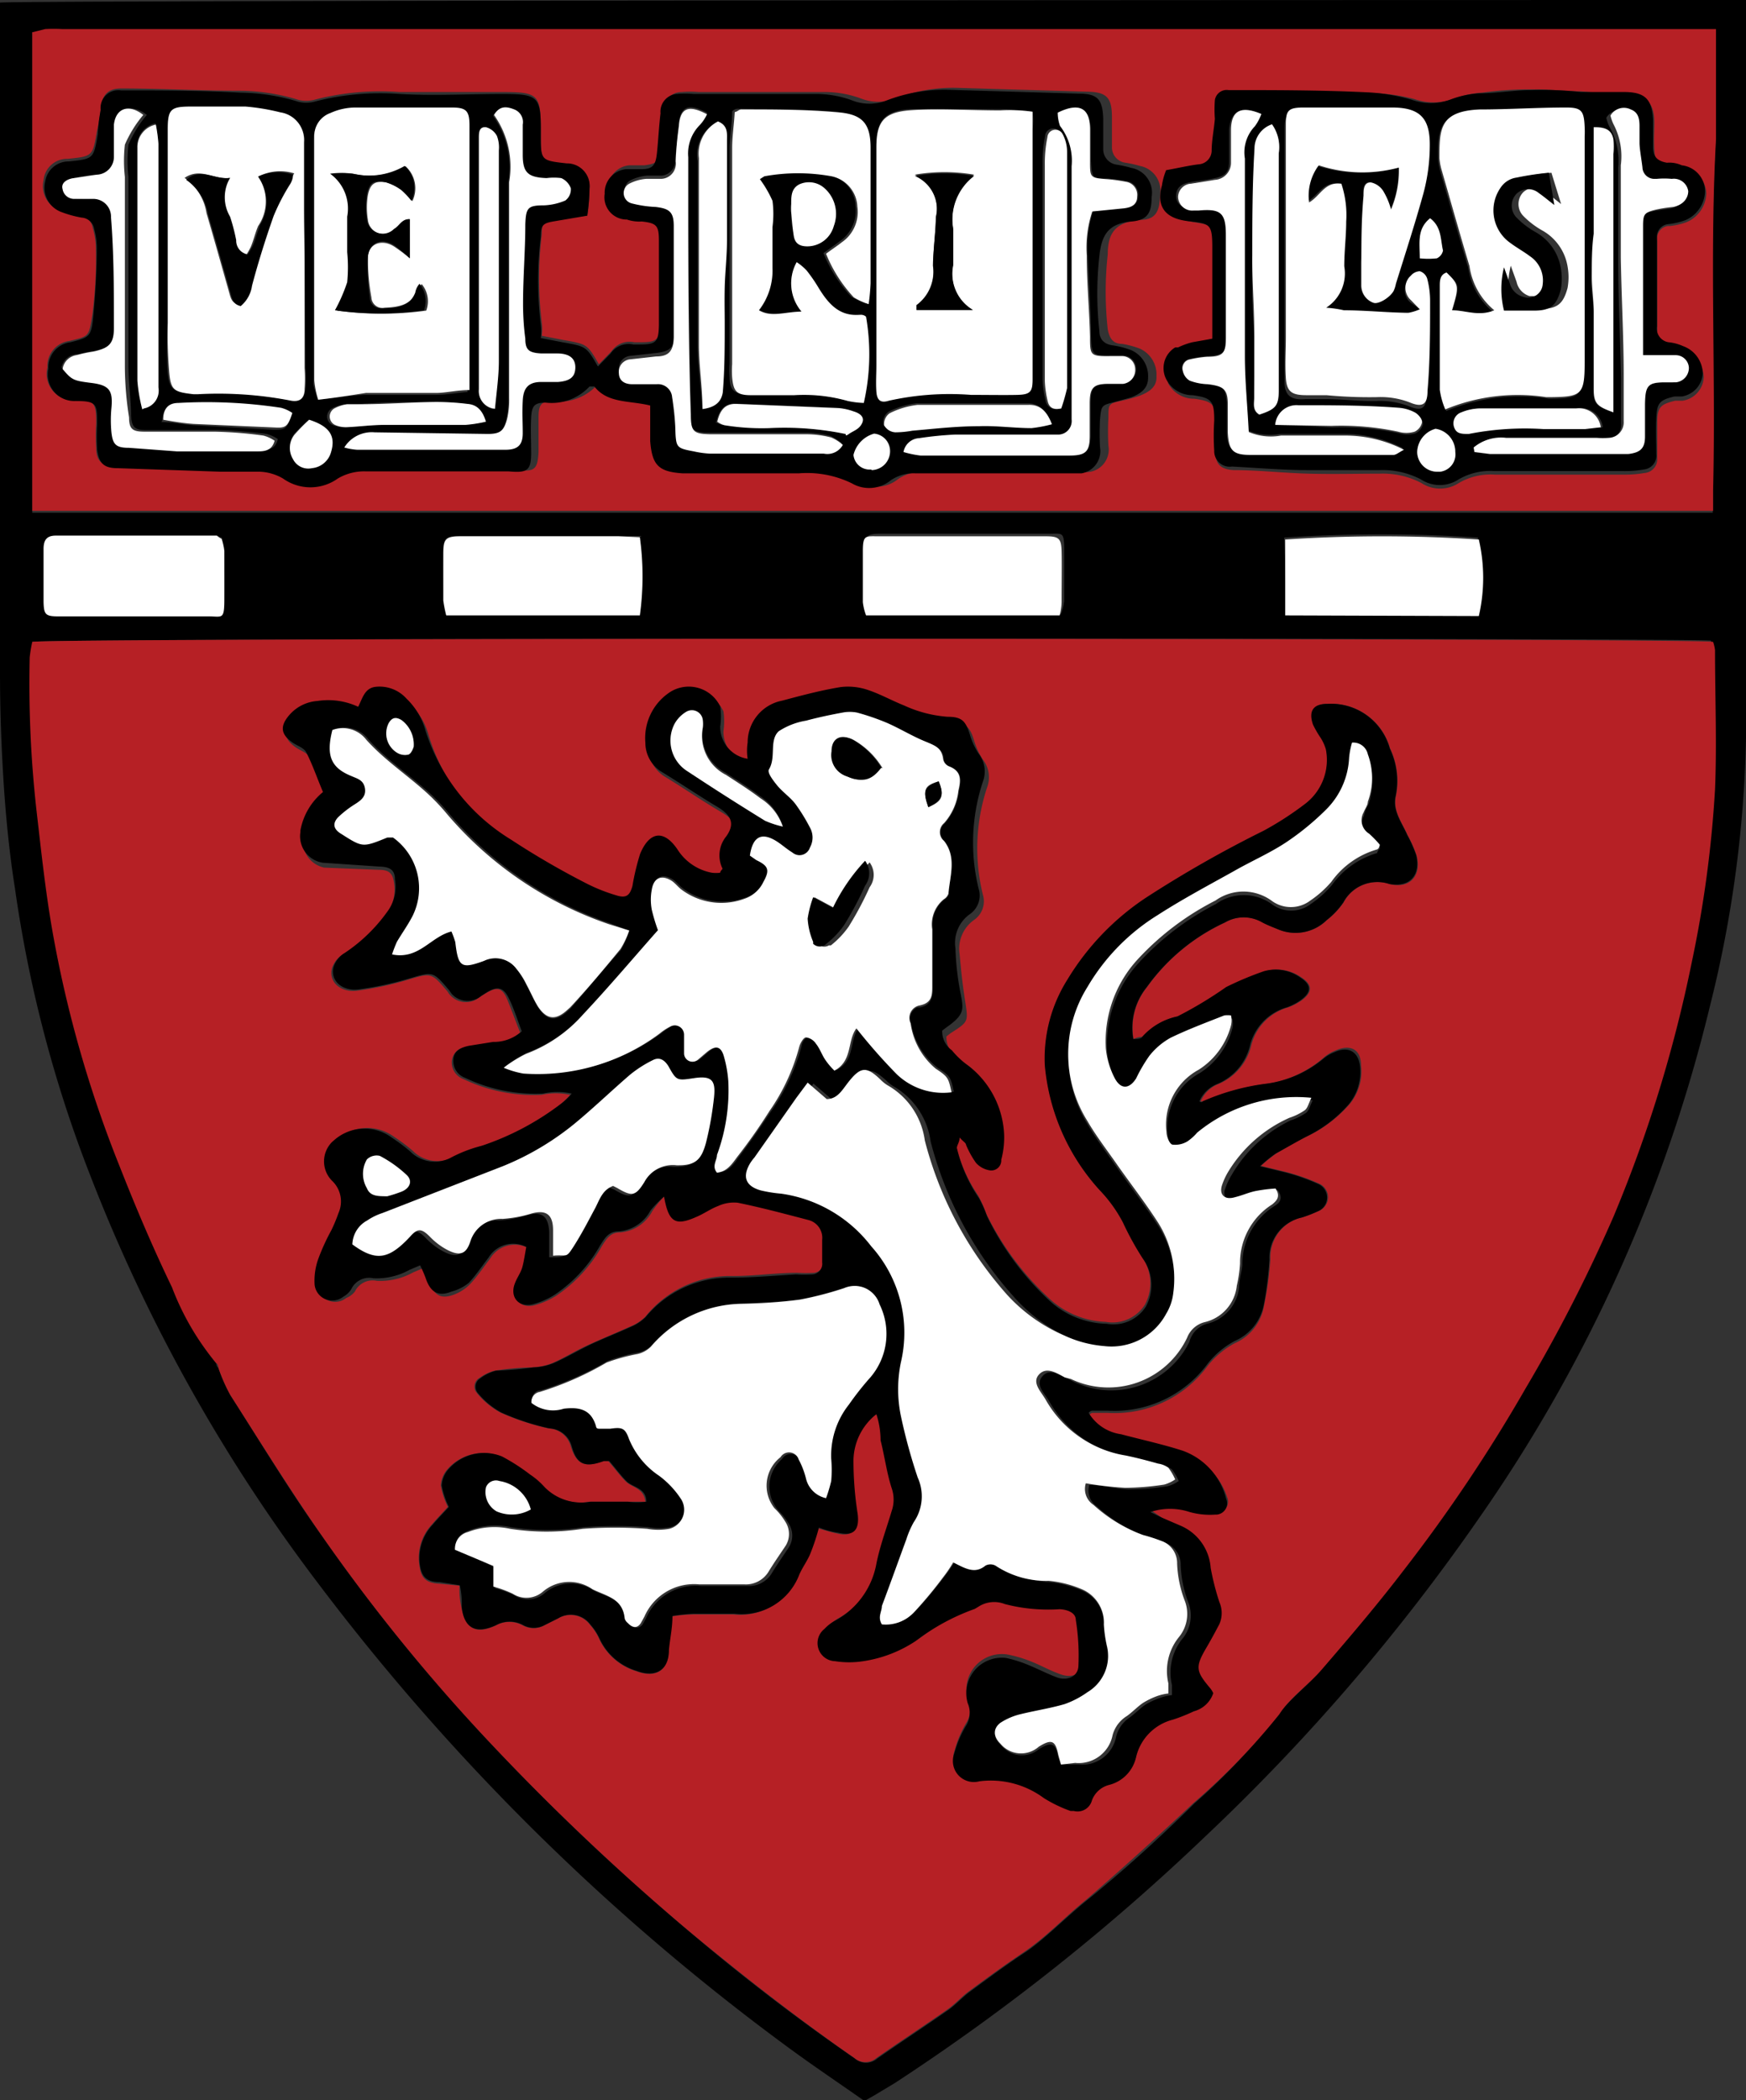
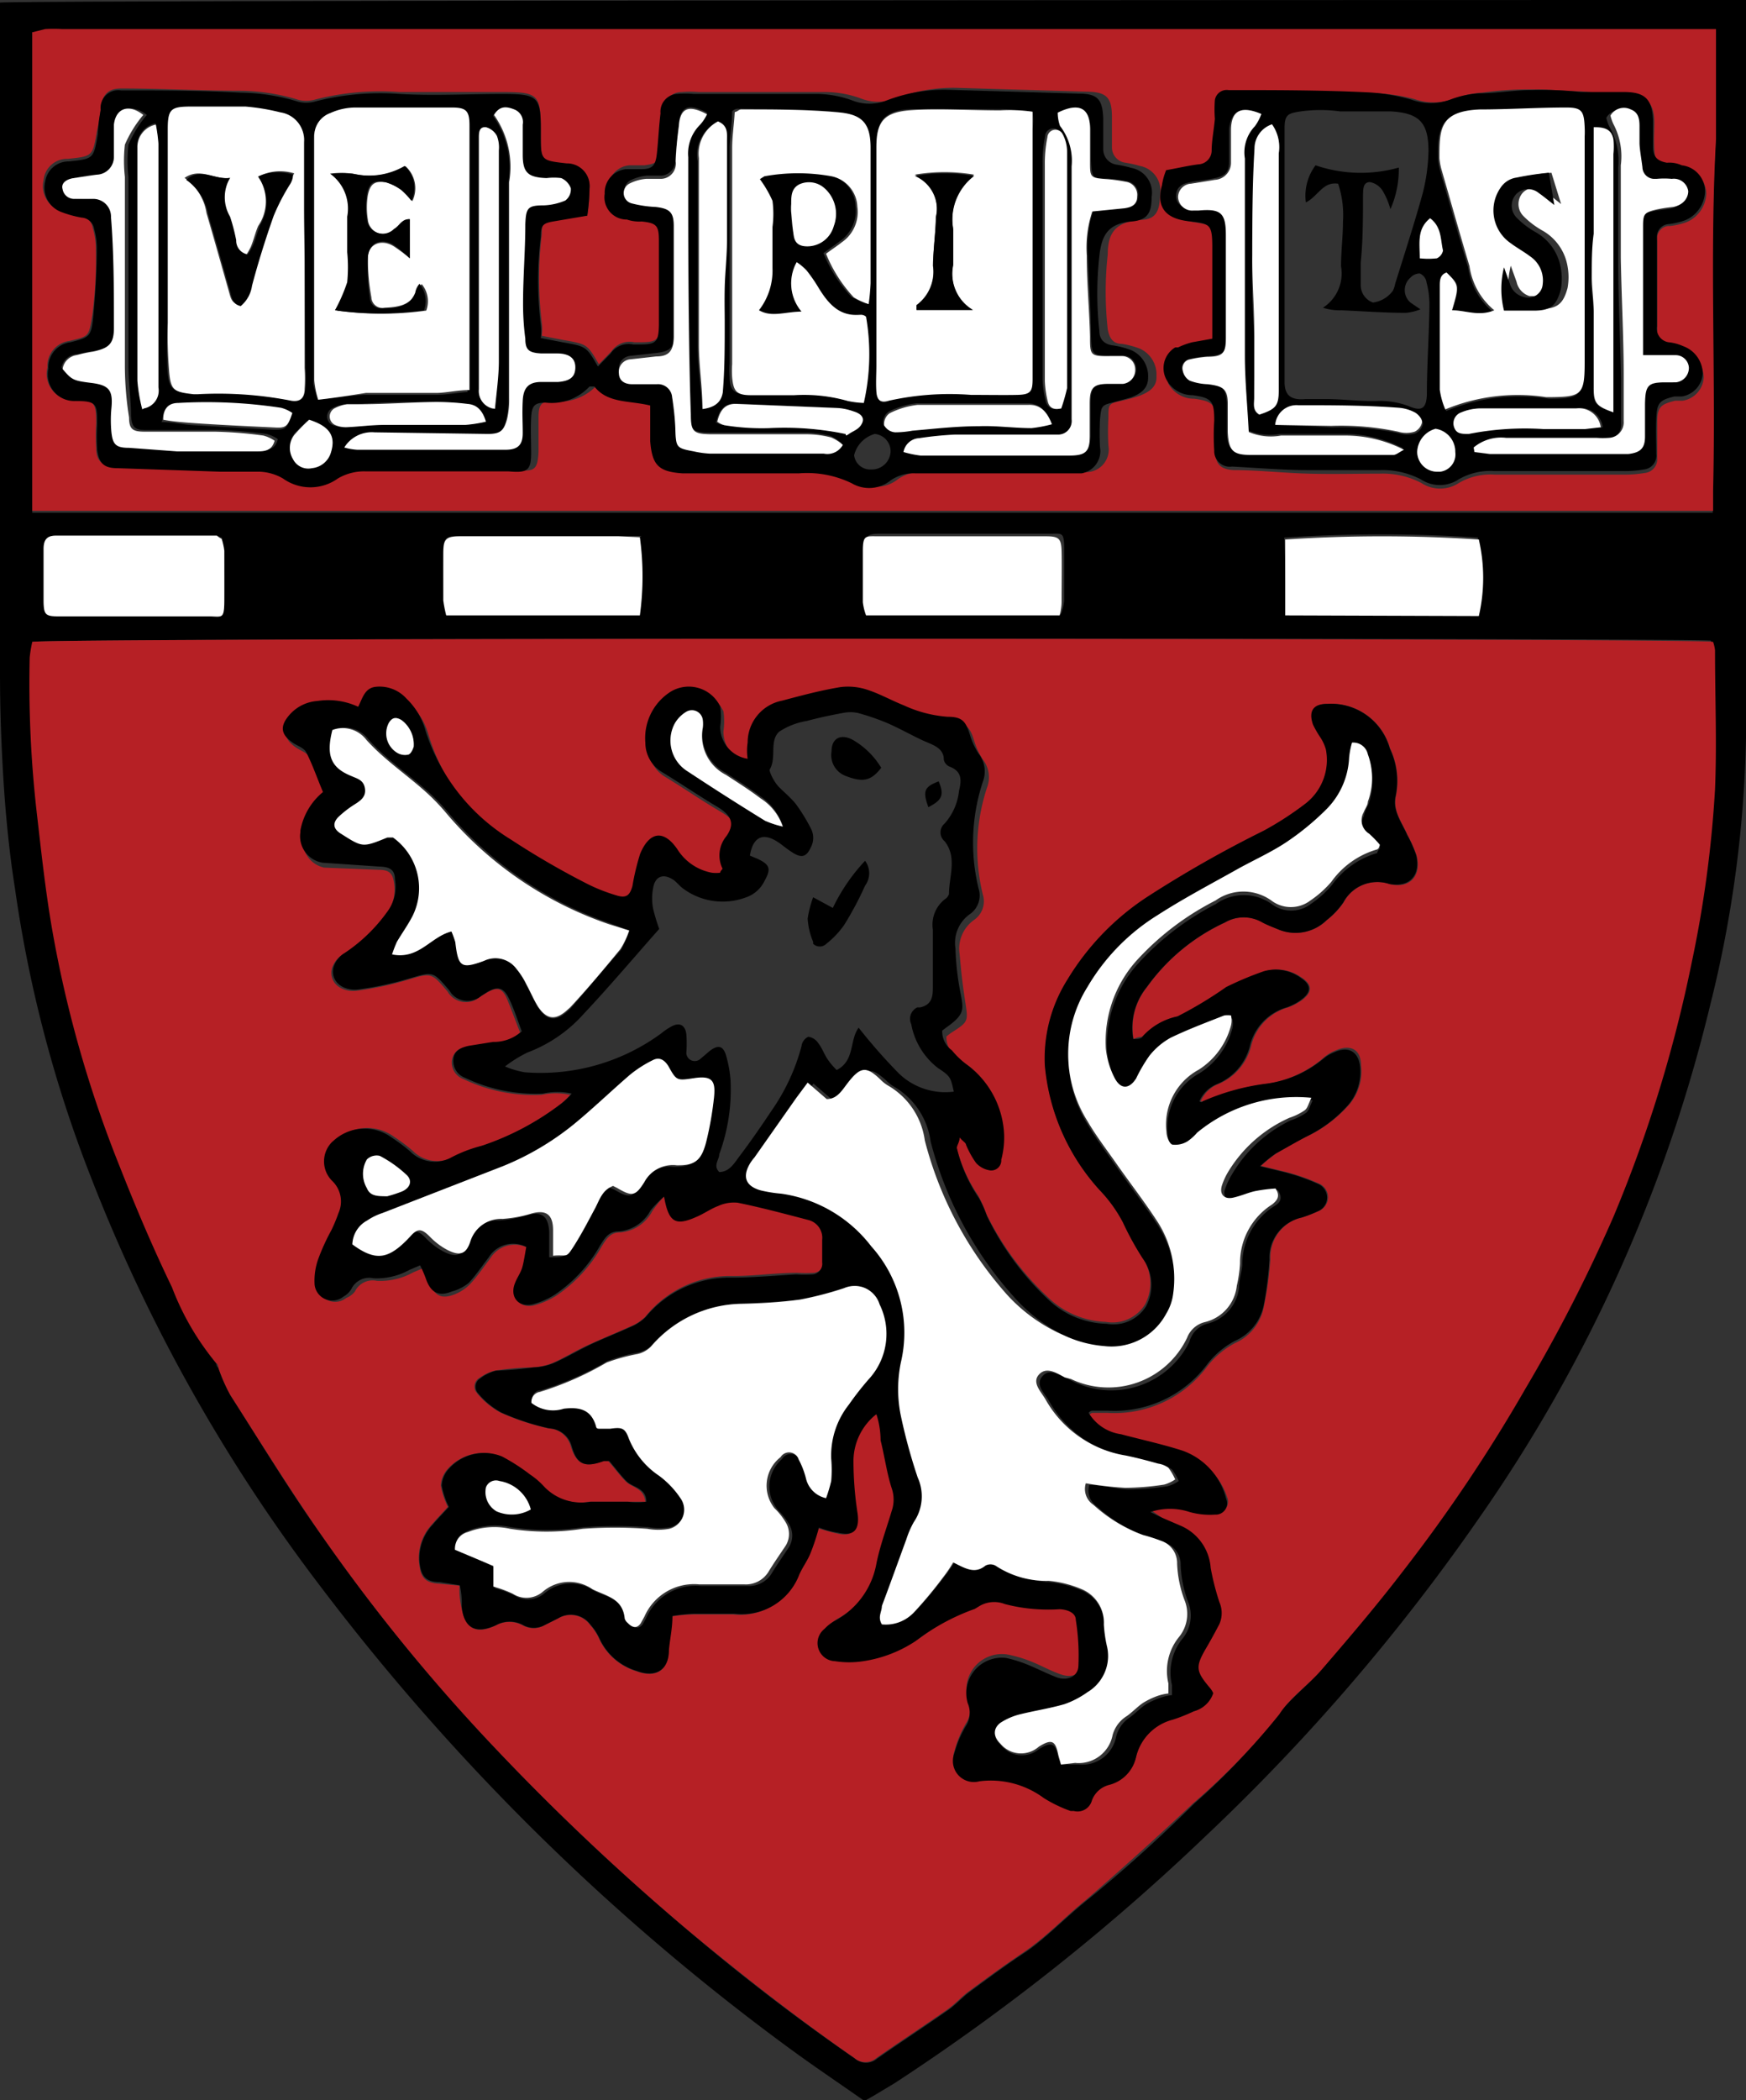
<svg xmlns="http://www.w3.org/2000/svg" viewBox="0 0 54.11 65.05">
  <rect x="0" y="0" width="54.11" height="65.05" fill="#333333" stroke="none" />
  <defs>
    <style>.cls-1{fill:#b62025;}.cls-2{fill:#fff;}</style>
  </defs>
  <title>hms_logo</title>
  <g id="Layer_2" data-name="Layer 2">
    <g id="Layer_1-2" data-name="Layer 1">
      <g id="Layer_2-2" data-name="Layer 2">
        <g id="Layer_1-2-2" data-name="Layer 1-2">
          <g id="aTzVYJ-2">
            <path d="M54.11,0V22.85A36.78,36.78,0,0,1,53,31.13,46.88,46.88,0,0,1,45.85,47a62.54,62.54,0,0,1-8.5,9.88,66.68,66.68,0,0,1-9.61,7.63l-.65.39-.3.17c-.8-.56-1.62-1.11-2.42-1.7A70.63,70.63,0,0,1,9.83,49a51.8,51.8,0,0,1-7-12.51,39.7,39.7,0,0,1-2.37-9c-.16-1-.28-2.17-.35-3.29S0,22,0,20.8V.08C.49,0,53.17,0,54.11,0ZM1,19.88a4.43,4.43,0,0,0,0,.48,35.28,35.28,0,0,0,.22,4.82c.14,1.21.27,2.43.48,3.63a36.63,36.63,0,0,0,2.09,7.32c.5,1.27,1,2.52,1.62,3.74A8.27,8.27,0,0,0,6.7,42.22a.2.2,0,0,0,.07.15,5.33,5.33,0,0,0,.37.84c.94,1.47,1.86,3,2.86,4.39A56.33,56.33,0,0,0,15.21,54a73.52,73.52,0,0,0,6.08,5.76,64.31,64.31,0,0,0,5.21,4,.52.52,0,0,0,.68,0c.73-.51,1.48-1,2.21-1.51.24-.17.43-.39.66-.56.56-.41,1.12-.83,1.7-1.21s1.28-1.1,1.94-1.63c1.16-.94,2.26-1.94,3.33-3a20.44,20.44,0,0,0,2.56-2.7c.37-.51.9-.9,1.32-1.39.87-1,1.74-2,2.55-3.09A49,49,0,0,0,47.21,43a48.64,48.64,0,0,0,2.69-5.35,42,42,0,0,0,2.46-7.89,35.82,35.82,0,0,0,.72-5.35c.09-1.43,0-2.87,0-4.31a1.1,1.1,0,0,0-.06-.26C52.55,19.76,1.54,19.75,1,19.88Zm0-4H53.08v-.62c.06-3.63-.11-7.26.09-10.89V1H1.87a4.51,4.51,0,0,0-.52,0L1,1Zm18.88.72H14.27c-.48,0-.53.06-.54.54s0,1,0,1.45a4.14,4.14,0,0,0,.09.46h6a8.91,8.91,0,0,0,0-2.41Zm13,2.42a1.74,1.74,0,0,0,.1-.41V17c0-.57-.08-.46-.49-.47H27.28c-.41,0-.48.07-.49.47s0,1,0,1.57a1.74,1.74,0,0,0,.1.41Zm7,0H45.8a5.27,5.27,0,0,0,0-2.37,45.44,45.44,0,0,0-6,0Zm-33-2.37c-.08,0-.11-.06-.15-.06h-5c-.28,0-.37.15-.37.41v1.63c0,.38.06.44.45.44H6.47c.41,0,.48-.06.49-.46s0-1,0-1.57a2,2,0,0,0-.09-.35Z" />
            <path class="cls-1" d="M1,19.88c.58-.13,51.59-.12,52.09,0a1.1,1.1,0,0,1,.06.26c0,1.44.06,2.88,0,4.31a35.82,35.82,0,0,1-.72,5.35A42,42,0,0,1,50,37.69,48.64,48.64,0,0,1,47.28,43a49,49,0,0,1-3.76,5.61c-.81,1.06-1.68,2.08-2.55,3.09-.42.49-1,.88-1.32,1.39A20.44,20.44,0,0,1,37,55.83c-1.07,1-2.17,2-3.33,3-.66.53-1.23,1.15-1.94,1.63s-1.14.8-1.7,1.21c-.23.17-.42.39-.66.56-.73.51-1.48,1-2.21,1.51a.52.52,0,0,1-.68,0c-1.8-1.25-3.53-2.6-5.21-4A73.52,73.52,0,0,1,15.21,54,56.33,56.33,0,0,1,10,47.6c-1-1.43-1.92-2.92-2.86-4.39a5.33,5.33,0,0,1-.37-.84s0-.12-.07-.15a8.27,8.27,0,0,1-1.37-2.35c-.59-1.22-1.12-2.47-1.62-3.74a36.63,36.63,0,0,1-2.09-7.32c-.21-1.2-.34-2.42-.48-3.63a35.28,35.28,0,0,1-.22-4.82A4.43,4.43,0,0,1,1,19.88ZM27.2,43.8c.08.28.13.5.18.72.12.49.19,1,.34,1.47a1.08,1.08,0,0,1,0,.73c-.16.54-.36,1.07-.47,1.62A2.51,2.51,0,0,1,26,50.11a1.31,1.31,0,0,0-.32.25.56.56,0,0,0,.33,1,2.82,2.82,0,0,0,.87,0,4,4,0,0,0,1.62-.62,6.76,6.76,0,0,1,1.84-1l.1-.06a.9.9,0,0,1,.83-.09,5.2,5.2,0,0,0,1,.16,5.45,5.45,0,0,0,.7,0c.24,0,.47.11.5.33a7,7,0,0,1,.08,1.44c0,.33-.33.46-.67.34s-.56-.25-.85-.37a4,4,0,0,0-.72-.23A1.1,1.1,0,0,0,30,52.66a.75.75,0,0,1-.06.71,3.41,3.41,0,0,0-.36.86.65.65,0,0,0,.78.85,2.76,2.76,0,0,1,2,.52,4.23,4.23,0,0,0,.83.4.46.46,0,0,0,.66-.29.77.77,0,0,1,.54-.48,1.14,1.14,0,0,0,.83-.87,1.57,1.57,0,0,1,1.14-1.15A5.18,5.18,0,0,0,37,53a.86.86,0,0,0,.53-.49.74.74,0,0,0-.1-.16c-.45-.53-.46-.66-.1-1.27.14-.24.27-.48.39-.71a.85.85,0,0,0,0-.68,7.84,7.84,0,0,1-.27-1.06,1.54,1.54,0,0,0-.94-1.31L36,47l-.32-.22a1.94,1.94,0,0,1,1.22,0,2.34,2.34,0,0,0,.79.08.35.35,0,0,0,.34-.49A2.13,2.13,0,0,0,36.65,45c-.62-.2-1.27-.34-1.91-.51a1.39,1.39,0,0,1-1-.66s.08-.07.11-.07h.47a3.59,3.59,0,0,0,3.11-1.46,2.69,2.69,0,0,1,.84-.7,1.54,1.54,0,0,0,.9-1.14,10.62,10.62,0,0,0,.2-1.46,1.27,1.27,0,0,1,1-1.3,4.14,4.14,0,0,0,.49-.19.46.46,0,0,0,0-.86,6.32,6.32,0,0,0-1-.35l-.78-.19a4.33,4.33,0,0,1,.48-.39c.32-.19.64-.38,1-.55a4.07,4.07,0,0,0,1.2-.9A1.57,1.57,0,0,0,42.18,33c0-.51-.34-.67-.8-.46a1.21,1.21,0,0,0-.35.21,3.48,3.48,0,0,1-1.72.81,7.1,7.1,0,0,0-2,.55h-.1a1,1,0,0,1,.56-.54,1.73,1.73,0,0,0,1-1.16,1.64,1.64,0,0,1,1.15-1.21,1.77,1.77,0,0,0,.41-.21c.36-.26.35-.49,0-.72a1.32,1.32,0,0,0-1.12-.19,10,10,0,0,0-1.17.49,12.46,12.46,0,0,1-1.54.91,2,2,0,0,0-1.09.63.64.64,0,0,0-.28.07,2,2,0,0,1,.42-1.61,6.14,6.14,0,0,1,2.42-2,1.15,1.15,0,0,1,1.16,0c.15.08.31.14.48.21a1.38,1.38,0,0,0,1.51-.28,2.46,2.46,0,0,0,.52-.55,1.19,1.19,0,0,1,1.43-.57c.62.16,1-.26.83-.89a3.91,3.91,0,0,0-.28-.63c-.17-.39-.46-.75-.36-1.2a2.34,2.34,0,0,0-.18-1.48,1.89,1.89,0,0,0-1.94-1.38c-.43,0-.58.23-.44.64a3.18,3.18,0,0,0,.23.4,1.37,1.37,0,0,1,.17.37,1.71,1.71,0,0,1-.66,1.7,9.84,9.84,0,0,1-1.27.82,36.28,36.28,0,0,0-3.64,2.07,8,8,0,0,0-2.44,2.54,4.57,4.57,0,0,0-.7,2.66,6.6,6.6,0,0,0,1.7,3.87,4.36,4.36,0,0,1,.72,1,9.19,9.19,0,0,0,.6,1.09,1.4,1.4,0,0,1,.07,1.45,1.19,1.19,0,0,1-1.21.53,2.71,2.71,0,0,1-1.78-.75,8.86,8.86,0,0,1-1.93-2.61,3.53,3.53,0,0,0-.25-.56,4.66,4.66,0,0,1-.68-1.53.7.7,0,0,1,.08-.35c.1.12.16.17.2.23a2.77,2.77,0,0,0,.31.56.73.73,0,0,0,.44.23c.2,0,.3-.15.34-.33a2.72,2.72,0,0,0,.09-.74A2.84,2.84,0,0,0,30,33a2.63,2.63,0,0,1-.37-.29.72.72,0,0,1-.3-.61l.13-.1c.56-.36.55-.35.45-1s-.13-1-.17-1.45a1.09,1.09,0,0,1,.45-1.06.7.7,0,0,0,.27-.78,6,6,0,0,1,.13-3.32.9.9,0,0,0-.14-.88,2.27,2.27,0,0,1-.26-.57c-.13-.42-.24-.55-.69-.56A3.9,3.9,0,0,1,28.12,22c-.38-.15-.73-.35-1.12-.48a1.91,1.91,0,0,0-.85-.09c-.61.1-1.21.26-1.81.42a1.32,1.32,0,0,0-1.07,1.3,1.73,1.73,0,0,1,0,.5,1,1,0,0,1-.85-1,2.13,2.13,0,0,0,0-.62,1.08,1.08,0,0,0-1.44-.51l-.18.11a1.7,1.7,0,0,0-.7,1.52,1.06,1.06,0,0,0,.48.89c.58.35,1.14.74,1.72,1.08s.59.53.31.93a.93.93,0,0,0-.12,1,.19.19,0,0,1-.07.13,1.06,1.06,0,0,1-.26,0,1.61,1.61,0,0,1-1.11-.7c-.42-.61-.86-.55-1.15.14a7.33,7.33,0,0,0-.24,1c-.08.31-.19.39-.5.29a5.41,5.41,0,0,1-.87-.34,24.93,24.93,0,0,1-2.4-1.39,6.12,6.12,0,0,1-2.6-3.39,2.16,2.16,0,0,0-.59-1,1.12,1.12,0,0,0-.94-.37c-.36,0-.42.35-.56.62a2.2,2.2,0,0,0-1.26-.18,1.27,1.27,0,0,0-.86.42c-.31.35-.29.61.09.87.14.1.35.16.42.3.2.39.34.81.52,1.23a2,2,0,0,0-.7,1.19.83.83,0,0,0,.63,1H10l1.74.07c.31,0,.43.1.47.4a1.29,1.29,0,0,1-.25,1,5.08,5.08,0,0,1-1.32,1.21.79.79,0,0,0-.35.43c-.12.43.27.78.8.7a9.92,9.92,0,0,0,1.53-.33c.75-.22.74-.24,1.25.36a.66.66,0,0,0,.9.24l.1-.07.19-.12c.36-.21.51-.17.67.22s.26.68.39,1a1.29,1.29,0,0,1-.89.33l-.75.12c-.24,0-.45.16-.48.44a.55.55,0,0,0,.36.55,5.06,5.06,0,0,0,2.42.49,2.07,2.07,0,0,1,.89,0,2.48,2.48,0,0,1-.3.29A8.47,8.47,0,0,1,15,35.47a4.26,4.26,0,0,0-.92.35,1.07,1.07,0,0,1-1.29-.18,5.45,5.45,0,0,0-.56-.42,1.42,1.42,0,0,0-1.78.06.85.85,0,0,0-.18,1.19l.07.08a.88.88,0,0,1,.2,1,4.93,4.93,0,0,1-.22.53,6.58,6.58,0,0,0-.41.9,2,2,0,0,0-.07.85.55.55,0,0,0,.89.37A.64.64,0,0,0,11,40a.61.61,0,0,1,.68-.33,2.1,2.1,0,0,0,1.12-.26l.33-.14a3.87,3.87,0,0,1,.17.39c.14.47.37.6.81.42a1.4,1.4,0,0,0,.47-.32c.23-.25.41-.52.61-.78a.89.89,0,0,1,1.17-.33,2.58,2.58,0,0,1-.13.65,3.51,3.51,0,0,1-.22.47c-.17.42.1.76.54.66a2.49,2.49,0,0,0,.69-.3,4.5,4.5,0,0,0,1.41-1.53c.14-.22.26-.43.56-.43a1.23,1.23,0,0,0,1-.65,3.32,3.32,0,0,1,.41-.5c.11.8.32.92,1,.63.24-.1.44-.25.68-.34a1.17,1.17,0,0,1,.6-.1c.74.15,1.48.35,2.21.54.34.1.42.25.41.61s0,.46,0,.69a.33.33,0,0,1-.29.37h0a4.38,4.38,0,0,1-.52,0c-.66,0-1.31.1-2,.1A3.36,3.36,0,0,0,20,40.78a1.42,1.42,0,0,1-.48.31c-.44.2-.89.38-1.32.58s-.72.39-1.09.55a1.86,1.86,0,0,1-.62.13,8.93,8.93,0,0,0-1.15.1,1.34,1.34,0,0,0-.47.22.31.31,0,0,0-.13.42l.06.08a2.45,2.45,0,0,0,.71.58,7.65,7.65,0,0,0,1.49.49.75.75,0,0,1,.69.56c.18.57.44.66,1,.45h.16c.17.19.34.43.54.63s.56.2.61.63c-.2,0-.39,0-.57,0H18.27a1.59,1.59,0,0,1-1.43-.46,2.32,2.32,0,0,0-.44-.38,6.13,6.13,0,0,0-.87-.56,1.47,1.47,0,0,0-1.65.38.83.83,0,0,0-.22.52,2.44,2.44,0,0,0,.22.66c-.16.18-.34.36-.5.55A1.51,1.51,0,0,0,13,48.5c.05.38.21.53.61.55l.63.06a2.39,2.39,0,0,0,.06.67c.12.67.45.85,1.07.56a.87.87,0,0,1,.83,0,.69.69,0,0,0,.67,0l.42-.21a.75.75,0,0,1,1,.2,1.67,1.67,0,0,1,.28.43,1.86,1.86,0,0,0,1.15,1c.58.22,1,0,1-.64a10.61,10.61,0,0,1,.11-1.06A5.5,5.5,0,0,1,21.5,50h1.22a1.9,1.9,0,0,0,2-1.21c.1-.23.26-.44.35-.67a6.66,6.66,0,0,0,.26-.79c.22.06.4.12.59.16.49.12.67-.08.61-.58a10.56,10.56,0,0,1-.13-1.68,1.85,1.85,0,0,1,.71-1.41Z" />
            <path class="cls-1" d="M1,15.92V1L1.4.9a4.51,4.51,0,0,1,.52,0H53.18V4.31c-.2,3.63,0,7.26-.09,10.89v.62H1ZM18.2,6.68a6.33,6.33,0,0,0,.07-.83.7.7,0,0,0-.63-.77h-.08c-.8-.09-.8-.09-.8-.89V4c0-1.07-.09-1.15-1.17-1.15H12.38a8.09,8.09,0,0,0-2.64.24,1,1,0,0,1-.5,0,6.3,6.3,0,0,0-1.78-.28c-1.24,0-2.47-.07-3.71-.07-.41,0-.58.2-.63.61A4.66,4.66,0,0,1,3,4.08c-.13.76-.13.76-.9.84a.73.73,0,0,0-.75.66.8.8,0,0,0,.51.94,3.35,3.35,0,0,0,.62.17.42.42,0,0,1,.39.36,2.24,2.24,0,0,1,.1.62,13.25,13.25,0,0,1-.11,2.09c-.11.69-.11.65-.71.8a.78.78,0,0,0-.68.82.82.82,0,0,0,.62,1l.21,0c.63,0,.68.09.68.73a6.43,6.43,0,0,0,0,.76c0,.43.2.57.63.59l3.2.11H8.06a1.55,1.55,0,0,1,.71.21,1.46,1.46,0,0,0,1.7,0,1.6,1.6,0,0,1,.88-.22H16c.56.05.66,0,.69-.56V12.9c0-.37.1-.49.45-.47a1.6,1.6,0,0,0,1.36-.5h.15c.41.53,1.09.43,1.73.59v1.1c0,.76.2,1,1,1h3.61a3.17,3.17,0,0,1,1.64.31,1.06,1.06,0,0,0,1.2-.09,1.25,1.25,0,0,1,.76-.22h5a.7.7,0,0,0,.76-.82,8.26,8.26,0,0,1,0-.86c0-.44,0-.44.46-.54a4.67,4.67,0,0,0,.5-.14c.28-.11.55-.26.53-.61a.88.88,0,0,0-.51-.85,2.73,2.73,0,0,0-.56-.15c-.28,0-.39-.18-.44-.45a10.58,10.58,0,0,1,0-2.32c0-.68.25-1,1-1.07.49,0,.61-.27.62-.76a.78.78,0,0,0-.62-.91h0a3.63,3.63,0,0,0-.45-.1.48.48,0,0,1-.42-.49V3.62c0-.6-.17-.77-.76-.78l-4.07-.12a5,5,0,0,0-1.88.33,1.46,1.46,0,0,1-1.07,0,3.27,3.27,0,0,0-1.07-.2H21.65a3,3,0,0,0-.52,0,.55.55,0,0,0-.56.54s0,0,0,0c0,.41-.08.81-.11,1.22s-.12.46-.49.51H19.5a.73.73,0,0,0-.66.76.69.69,0,0,0,.53.82h.09a1.24,1.24,0,0,1,.46.06c.45,0,.52.12.53.59V10c0,.53-.09.6-.62.6h-.17a.68.68,0,0,0-.71.28l-.39.4c-.36-.62-.36-.62-1.1-.75l-.67-.13a1.54,1.54,0,0,0,0-.41,11.34,11.34,0,0,1,0-2.73c0-.37.07-.42.44-.48Zm19.37,3.81-.53.13a2.32,2.32,0,0,0-.44.16.75.75,0,0,0-.4,1l0,.09a.91.91,0,0,0,.81.48c.6.08.68.19.67.79a7.22,7.22,0,0,0,0,.93c0,.34.2.47.55.49.77,0,1.54.09,2.32.11s1.47,0,2.21,0a2.58,2.58,0,0,1,1.29.29,1.06,1.06,0,0,0,1.16,0,1.94,1.94,0,0,1,1.11-.26h4a3.45,3.45,0,0,0,.64-.05.43.43,0,0,0,.4-.46v0q0-.56,0-1.11c0-.47.1-.56.56-.67h.23a.77.77,0,0,0,.65-.72.92.92,0,0,0-.61-.84,2,2,0,0,1-.45-.12.43.43,0,0,1-.38-.47V7.46A.39.39,0,0,1,51.69,7h.07a2.23,2.23,0,0,0,.51-.12A1,1,0,0,0,52.88,6a.81.81,0,0,0-.72-.79,1,1,0,0,1-.46-.08c-.34-.06-.41-.15-.43-.5s0-.55,0-.82c0-.65-.25-.86-.9-.87L49,2.83c-.49,0-1-.07-1.45-.06a10.34,10.34,0,0,0-1.62.1,3.08,3.08,0,0,0-.91.2,1.77,1.77,0,0,1-1.18,0,5.86,5.86,0,0,0-1.34-.19c-1.44,0-2.87,0-4.31-.07a.37.37,0,0,0-.42.31,3.79,3.79,0,0,0,0,.58,8.91,8.91,0,0,1-.1,1,.43.43,0,0,1-.41.41,5.36,5.36,0,0,0-1,.18,2.15,2.15,0,0,1-.13.47c-.14.69.11,1,.81,1.11s.75.14.75.83V10C37.61,10.12,37.59,10.29,37.57,10.49Z" />
            <path class="cls-2" d="M19.83,16.64a8.91,8.91,0,0,1,0,2.42h-6a4.14,4.14,0,0,1-.09-.46V17.15c0-.45.06-.54.54-.54h4.89Z" />
            <path class="cls-2" d="M32.84,19.06h-6a1.74,1.74,0,0,1-.1-.41V17.08c0-.52.08-.47.49-.47h5.18c.41,0,.48.07.49.47s0,1,0,1.57A1.74,1.74,0,0,1,32.84,19.06Z" />
            <path class="cls-2" d="M39.83,19.06V16.71a45.44,45.44,0,0,1,6,0,5.27,5.27,0,0,1,0,2.37Z" />
            <path class="cls-2" d="M6.87,16.69a2,2,0,0,1,.08.37v1.57c0,.57-.08.46-.49.46H1.8c-.39,0-.44-.06-.45-.44V17c0-.26.09-.41.37-.41h5A.74.74,0,0,0,6.87,16.69Z" />
            <path d="M27.16,43.8a1.85,1.85,0,0,0-.71,1.41,10.56,10.56,0,0,0,.13,1.68c.06.5-.12.7-.61.58a2.49,2.49,0,0,1-.59-.16,6.66,6.66,0,0,1-.26.79c-.09.23-.25.44-.35.67a1.9,1.9,0,0,1-2,1.21H21.5a5.5,5.5,0,0,0-.66.07c0,.38-.08.72-.11,1.06,0,.62-.42.86-1,.64a1.86,1.86,0,0,1-1.15-1,1.67,1.67,0,0,0-.28-.43.75.75,0,0,0-1-.2l-.42.21a.69.69,0,0,1-.67,0,.87.87,0,0,0-.83,0c-.62.29-1,.11-1.07-.56a2.69,2.69,0,0,0-.06-.67L13.62,49c-.4,0-.56-.17-.61-.55a1.51,1.51,0,0,1,.4-1.23c.16-.19.34-.37.5-.55a2.44,2.44,0,0,1-.22-.66.83.83,0,0,1,.22-.52,1.47,1.47,0,0,1,1.65-.38,6.13,6.13,0,0,1,.87.56,2.32,2.32,0,0,1,.44.38,1.59,1.59,0,0,0,1.43.46h1.16a2.28,2.28,0,0,0,.57,0c0-.43-.42-.44-.61-.63s-.37-.44-.54-.63h-.16c-.58.21-.84.12-1-.45a.75.75,0,0,0-.69-.56,7.65,7.65,0,0,1-1.49-.49,2.45,2.45,0,0,1-.71-.58.31.31,0,0,1,0-.44l.08-.06a1.34,1.34,0,0,1,.47-.22,11.15,11.15,0,0,0,1.15-.1,1.86,1.86,0,0,0,.62-.13c.37-.16.72-.37,1.09-.55s.88-.38,1.32-.58a1.42,1.42,0,0,0,.45-.3,3.36,3.36,0,0,1,2.66-1.22c.66,0,1.31-.06,2-.1a4.38,4.38,0,0,0,.52,0,.33.33,0,0,0,.29-.37h0V38.4a.57.57,0,0,0-.41-.61c-.73-.19-1.47-.39-2.21-.54a1.17,1.17,0,0,0-.6.1c-.24.09-.44.24-.68.34-.65.29-.86.17-1-.63a3.32,3.32,0,0,0-.42.43,1.23,1.23,0,0,1-1,.65c-.3,0-.42.21-.56.43a4.5,4.5,0,0,1-1.41,1.53,2.49,2.49,0,0,1-.69.3c-.44.1-.71-.24-.54-.66.06-.16.17-.31.22-.47s.09-.44.13-.65a.89.89,0,0,0-1.17.33c-.2.26-.38.53-.61.78A1.4,1.4,0,0,1,14,40c-.44.18-.67,0-.81-.42a3.87,3.87,0,0,0-.17-.39l-.33.14a2.1,2.1,0,0,1-1.12.26.61.61,0,0,0-.68.33.64.64,0,0,1-.25.24.55.55,0,0,1-.89-.37A2,2,0,0,1,9.86,39a6.58,6.58,0,0,1,.41-.9,4.93,4.93,0,0,0,.22-.53.88.88,0,0,0-.2-1,.85.85,0,0,1,0-1.2l.08-.07a1.42,1.42,0,0,1,1.78-.06,5.45,5.45,0,0,1,.56.42,1.07,1.07,0,0,0,1.29.18,4.26,4.26,0,0,1,.92-.35,8.47,8.47,0,0,0,2.5-1.33,2.48,2.48,0,0,0,.3-.29,2.07,2.07,0,0,0-.89,0,5.06,5.06,0,0,1-2.42-.49.55.55,0,0,1-.36-.55c0-.28.24-.39.48-.44l.75-.12a1.29,1.29,0,0,0,.89-.33c-.13-.34-.24-.69-.39-1s-.31-.43-.67-.22l-.19.12a.66.66,0,0,1-.93-.07l-.07-.1c-.51-.6-.5-.58-1.25-.36a9.92,9.92,0,0,1-1.53.33c-.53.08-.92-.27-.8-.7a.79.79,0,0,1,.35-.43A5.08,5.08,0,0,0,12,28.24a1.29,1.29,0,0,0,.24-1c0-.3-.16-.39-.47-.4L10,26.72a.83.83,0,0,1-.69-.95v-.05a2,2,0,0,1,.7-1.19c-.18-.42-.32-.84-.52-1.23-.07-.14-.28-.2-.42-.3-.38-.26-.4-.52-.09-.87a1.27,1.27,0,0,1,.86-.42,2.2,2.2,0,0,1,1.26.18c.14-.27.2-.59.56-.62a1.12,1.12,0,0,1,.94.37,2.16,2.16,0,0,1,.59,1A6.12,6.12,0,0,0,15.83,26a24.93,24.93,0,0,0,2.4,1.39,5.41,5.41,0,0,0,.87.34c.31.1.42,0,.5-.29a7.33,7.33,0,0,1,.24-1c.29-.69.73-.75,1.15-.14a1.61,1.61,0,0,0,1.07.73,1.06,1.06,0,0,0,.26,0c0-.06.08-.11.07-.13a.93.93,0,0,1,.12-1c.28-.4.15-.66-.31-.93s-1.14-.73-1.72-1.08a1.06,1.06,0,0,1-.48-.89,1.7,1.7,0,0,1,.7-1.52,1.08,1.08,0,0,1,1.62.4,2.13,2.13,0,0,1,0,.62,1,1,0,0,0,.85,1,1.67,1.67,0,0,1,0-.5,1.32,1.32,0,0,1,1.07-1.3c.6-.16,1.2-.32,1.81-.42a1.91,1.91,0,0,1,.85.09c.39.13.74.33,1.12.48a3.9,3.9,0,0,0,1.35.35c.45,0,.56.14.69.56a2.27,2.27,0,0,0,.26.57.9.9,0,0,1,.14.88,6,6,0,0,0-.13,3.32.7.7,0,0,1-.27.78,1.09,1.09,0,0,0-.45,1.06,8.46,8.46,0,0,0,.17,1.45c.08.45.11.61-.45,1l-.13.1a.72.72,0,0,0,.3.61A2.63,2.63,0,0,0,30,33a2.84,2.84,0,0,1,1.12,2.18,2.72,2.72,0,0,1-.09.74.31.31,0,0,1-.34.33.73.73,0,0,1-.44-.23,2.77,2.77,0,0,1-.31-.56c0-.06-.1-.11-.2-.23,0,.16-.11.27-.08.35a4.66,4.66,0,0,0,.68,1.53,3.53,3.53,0,0,1,.25.56,8.86,8.86,0,0,0,1.93,2.61A2.71,2.71,0,0,0,34.3,41a1.19,1.19,0,0,0,1.21-.53,1.4,1.4,0,0,0-.1-1.5,9.19,9.19,0,0,1-.61-1.11,4.36,4.36,0,0,0-.72-1A6.6,6.6,0,0,1,32.38,33a4.57,4.57,0,0,1,.7-2.66,8,8,0,0,1,2.44-2.54,36.28,36.28,0,0,1,3.64-2.07,9.84,9.84,0,0,0,1.27-.82,1.71,1.71,0,0,0,.66-1.7,1.37,1.37,0,0,0-.17-.37,3.18,3.18,0,0,1-.23-.4c-.14-.41,0-.64.44-.64a1.89,1.89,0,0,1,1.94,1.38,2.34,2.34,0,0,1,.18,1.48c-.1.45.19.81.36,1.2a3.91,3.91,0,0,1,.28.63c.14.63-.21,1-.83.89a1.19,1.19,0,0,0-1.43.57,2.46,2.46,0,0,1-.52.55,1.38,1.38,0,0,1-1.51.28c-.17-.07-.33-.13-.48-.21a1.15,1.15,0,0,0-1.16,0,6.14,6.14,0,0,0-2.42,2,2,2,0,0,0-.42,1.61c.12,0,.24,0,.28-.07a2,2,0,0,1,1.09-.63A12.46,12.46,0,0,0,38,30.57a10,10,0,0,1,1.17-.49,1.32,1.32,0,0,1,1.12.19c.36.23.37.46,0,.72a1.77,1.77,0,0,1-.41.21,1.64,1.64,0,0,0-1.15,1.21,1.73,1.73,0,0,1-1,1.16,1,1,0,0,0-.56.54s.08.06.1,0a7.1,7.1,0,0,1,2-.55A3.48,3.48,0,0,0,41,32.8a1.21,1.21,0,0,1,.35-.21c.46-.21.76,0,.8.46a1.57,1.57,0,0,1-.42,1.23,4.07,4.07,0,0,1-1.2.9c-.33.17-.65.36-1,.55a4.33,4.33,0,0,0-.48.39l.78.19a6.32,6.32,0,0,1,1,.35.46.46,0,0,1,0,.86,4.14,4.14,0,0,1-.49.19,1.27,1.27,0,0,0-1,1.3,10.62,10.62,0,0,1-.17,1.38,1.54,1.54,0,0,1-.9,1.14,2.69,2.69,0,0,0-.84.7,3.59,3.59,0,0,1-3.11,1.46h-.47a.15.15,0,0,0-.11.07,1.39,1.39,0,0,0,1,.66c.64.17,1.29.31,1.91.51A2.13,2.13,0,0,1,38,46.42a.35.35,0,0,1-.34.49,2.34,2.34,0,0,1-.79-.08,1.94,1.94,0,0,0-1.22,0L36,47l.58.25a1.54,1.54,0,0,1,.94,1.31,7.84,7.84,0,0,0,.27,1.06.85.85,0,0,1,0,.68c-.12.23-.25.47-.39.71-.36.61-.35.74.1,1.27a.74.74,0,0,1,.1.16A.86.86,0,0,1,37,53a5.18,5.18,0,0,1-.65.26,1.57,1.57,0,0,0-1.14,1.15,1.14,1.14,0,0,1-.83.87.77.77,0,0,0-.54.48.46.46,0,0,1-.56.33l-.1,0a4.23,4.23,0,0,1-.83-.4,2.76,2.76,0,0,0-2-.52.65.65,0,0,1-.78-.85,3.41,3.41,0,0,1,.36-.86.75.75,0,0,0,.06-.71,1.1,1.1,0,0,1,1.19-1.4,4,4,0,0,1,.72.23c.29.12.56.26.85.37s.65,0,.67-.34a7,7,0,0,0-.08-1.44c0-.22-.26-.32-.5-.33a5.45,5.45,0,0,1-.7,0,5.2,5.2,0,0,1-1-.16.9.9,0,0,0-.83.09l-.1.06a6.76,6.76,0,0,0-1.84,1,4,4,0,0,1-1.62.62,2.82,2.82,0,0,1-.87,0,.56.56,0,0,1-.33-1,1.31,1.31,0,0,1,.32-.25,2.51,2.51,0,0,0,1.29-1.77c.11-.55.31-1.08.47-1.62a1.08,1.08,0,0,0,0-.73c-.15-.47-.22-1-.34-1.47A2.63,2.63,0,0,0,27.16,43.8Zm5.72,10.85h.55a1.07,1.07,0,0,0,1.16-.86A1,1,0,0,1,35,53.2c.17-.12.32-.28.49-.4a2.35,2.35,0,0,1,.48-.22,1.51,1.51,0,0,1,.35-.08v-.31a1.67,1.67,0,0,1,.32-1.43,1.13,1.13,0,0,0,.18-1.15,3.61,3.61,0,0,1-.23-1.13.73.73,0,0,0-.5-.71,5.22,5.22,0,0,0-.56-.18A4.63,4.63,0,0,1,34,46.66a.59.59,0,0,1-.24-.67c.42,0,.82.13,1.22.14a8.23,8.23,0,0,0,1.21-.1,1.17,1.17,0,0,0,.34-.16,1.79,1.79,0,0,0-.21-.36.7.7,0,0,0-.32-.13c-.34-.09-.68-.18-1-.25a3.49,3.49,0,0,1-2.49-1.74c-.14-.24-.44-.5-.2-.77s.54,0,.8.09a2.7,2.7,0,0,0,3.67-1l.08-.15A.79.79,0,0,1,37.4,41a1.3,1.3,0,0,0,1-1.13c0-.23.08-.46.1-.69a2.14,2.14,0,0,1,1-1.83c.15-.09.28-.22.1-.49A4.94,4.94,0,0,0,39,37a2.84,2.84,0,0,0-.67.2.28.28,0,0,1-.36-.38,2.11,2.11,0,0,1,.2-.43A4.23,4.23,0,0,1,40,34.7a1.87,1.87,0,0,0,.47-.23c.09-.06.12-.2.21-.39a4.83,4.83,0,0,0-3.54,1.1,1.53,1.53,0,0,1-.3.27.73.73,0,0,1-.47.1c-.09,0-.17-.25-.18-.39a1.93,1.93,0,0,1,1-1.93,2.33,2.33,0,0,0,1-1.37.67.67,0,0,0,0-.31.72.72,0,0,0-.21,0c-.56.22-1.12.43-1.66.69a2.19,2.19,0,0,0-.66.56,4.77,4.77,0,0,0-.41.7c-.21.33-.47.35-.66,0a2.51,2.51,0,0,1-.28-.93,3.75,3.75,0,0,1,1-2.77A8.53,8.53,0,0,1,37.68,28a1.49,1.49,0,0,1,1.73,0,1,1,0,0,0,1.21,0,3.26,3.26,0,0,0,.65-.58,2.64,2.64,0,0,1,1.41-1s0-.06.09-.15a3.48,3.48,0,0,0-.33-.34.49.49,0,0,1-.17-.66.91.91,0,0,1,.13-.33,2.12,2.12,0,0,0,0-1.47.46.46,0,0,0-.49-.36,2.44,2.44,0,0,0-.09.47,2.42,2.42,0,0,1-.72,1.61,8.25,8.25,0,0,1-1.22,1c-.51.34-1.09.59-1.63.9-.79.44-1.6.87-2.36,1.36a6.46,6.46,0,0,0-2.18,2.23,3.91,3.91,0,0,0,0,4.15c.25.43.56.84.85,1.25.43.62.9,1.22,1.31,1.85a3.25,3.25,0,0,1,.5,2.23,1.57,1.57,0,0,1-.22.64,1.92,1.92,0,0,1-1.92,1A3.61,3.61,0,0,1,33,41.37a5.15,5.15,0,0,1-1.61-1.24,11.49,11.49,0,0,1-2.55-4.78,2.32,2.32,0,0,0-1.16-1.71,1.24,1.24,0,0,1-.22-.18c-.46-.41-.64-.4-1,.1-.18.23-.33.48-.66.51l-.59-.51-.35.47-1.33,1.75a1.33,1.33,0,0,0-.14.19c-.24.41-.13.7.34.83a4.35,4.35,0,0,0,.63.1,4.26,4.26,0,0,1,2.79,1.63,4,4,0,0,1,.92,3.59A4.09,4.09,0,0,0,28,43.79a17.16,17.16,0,0,0,.52,1.9,1.41,1.41,0,0,1-.12,1.38,2.83,2.83,0,0,0-.23.53c-.25.68-.5,1.38-.76,2.07-.06.18-.18.34,0,.57a1.19,1.19,0,0,0,1-.38,12.94,12.94,0,0,0,.89-1.07,4.29,4.29,0,0,0,.32-.47c.34.19.63.37,1,.1a.33.33,0,0,1,.31,0A2.83,2.83,0,0,0,32.5,49a3.42,3.42,0,0,1,1,.25,1.12,1.12,0,0,1,.71,1.1,4.1,4.1,0,0,0,.1.69,1.31,1.31,0,0,1-.59,1.42,2.83,2.83,0,0,1-.71.37c-.45.13-.91.2-1.36.31a2,2,0,0,0-.63.27c-.25.18-.24.42,0,.64a.83.83,0,0,0,1.17.13l0,0c.4-.25.52-.2.61.26ZM23.24,26.5l.24.1c.38.18.42.31.22.67a1,1,0,0,1-.6.53,2.06,2.06,0,0,1-1.93-.28c-.11-.08-.19-.19-.3-.27-.32-.21-.57-.11-.63.26a1.66,1.66,0,0,0,0,.63,5.59,5.59,0,0,0,.19.63c-.78.88-1.53,1.77-2.33,2.62a4.41,4.41,0,0,1-1.76,1.21,4.14,4.14,0,0,0-.69.43,2.79,2.79,0,0,0,.61.18A6.32,6.32,0,0,0,20.5,32a1.9,1.9,0,0,1,.33-.22c.26-.13.41,0,.44.25a3.72,3.72,0,0,1,0,.58.26.26,0,0,0,.43.19l.27-.23c.28-.23.45-.19.54.15a3.7,3.7,0,0,1,.13.74,5.78,5.78,0,0,1-.35,2.29c0,.17-.2.35,0,.55.3,0,.46-.26.62-.48.35-.46.68-.94,1-1.42a6.29,6.29,0,0,0,.93-2,.37.37,0,0,1,.21-.29.44.44,0,0,1,.31.2c.12.15.18.34.29.5a2.13,2.13,0,0,0,.28.33c.57-.29.39-.92.68-1.31a17.33,17.33,0,0,0,1.24,1.41,2.07,2.07,0,0,0,1.71.57c-.1-.43-.09-.47-.49-.73a2.22,2.22,0,0,1-.83-1.36.39.39,0,0,1,.19-.52l.09,0c.35-.08.39-.32.39-.61V28.79a1,1,0,0,1,.36-.93.32.32,0,0,0,.14-.17c0-.55.26-1.12-.13-1.63a.36.36,0,0,1-.05-.51l.05-.05a1.8,1.8,0,0,0,.44-1c.08-.34.1-.61-.3-.76a.3.3,0,0,1-.17-.21c0-.35-.31-.45-.59-.57s-.76-.39-1.15-.56a7.28,7.28,0,0,0-.93-.32,1.17,1.17,0,0,0-.45,0c-.38.07-.76.15-1.13.25a2.19,2.19,0,0,0-.85.33c-.32.29-.07.8-.3,1.18,0,.09.13.35.25.49s.41.37.57.58a5.51,5.51,0,0,1,.45.73.63.63,0,0,1,0,.62c-.13.28-.28.32-.55.15s-.37-.29-.58-.4C23.57,25.79,23.32,26,23.24,26.5ZM25.6,46.4a4.51,4.51,0,0,0,.13-.53,4,4,0,0,0,0-.69,2.54,2.54,0,0,1,.55-1.68,9.1,9.1,0,0,1,.61-.78,2.07,2.07,0,0,0,.34-2.32c-.23-.54-.54-.66-1.11-.5a10.71,10.71,0,0,1-1.35.35c-.59.09-1.2.07-1.8.13a3.77,3.77,0,0,0-2.77,1.28.85.85,0,0,1-.43.23,5.65,5.65,0,0,0-.94.26,9.79,9.79,0,0,1-2.07.91.27.27,0,0,0-.26.34,1.08,1.08,0,0,0,1,.18c.49-.06.84,0,1,.54a.17.17,0,0,1,.12.08h.32c.36,0,.46,0,.58.31a2.52,2.52,0,0,0,.94,1.15,2.82,2.82,0,0,1,.67.71.61.61,0,0,1-.36.93,1.92,1.92,0,0,1-.68,0,13.77,13.77,0,0,0-2,0,7.38,7.38,0,0,1-2.25,0,2.26,2.26,0,0,0-1.31.1c-.22.09-.43.2-.4.55l1.21.6v.64a3.54,3.54,0,0,1,.6.22.78.78,0,0,0,.93-.06,1.26,1.26,0,0,1,1.54-.08c.46.22,1,.29,1,.91a.28.28,0,0,0,.1.14c.14.11.29.13.4,0l.11-.2a1.68,1.68,0,0,1,1.7-1h1.45a.82.82,0,0,0,.74-.38c.17-.28.36-.55.54-.82a.69.69,0,0,0,0-.72,2.11,2.11,0,0,0-.28-.37,1.12,1.12,0,0,1,0-1.58l.07-.07a.31.31,0,0,1,.56.07,2.57,2.57,0,0,1,.23.6A.81.81,0,0,0,25.6,46.4ZM19.5,28.82l-.58-.22a11.44,11.44,0,0,1-5-3.4,6.64,6.64,0,0,0-.51-.55c-.65-.61-1.41-1.09-2-1.76a.92.92,0,0,0-1.05-.3c-.2.79,0,1.17.6,1.43.18.08.37.15.41.38s-.14.38-.33.5a3.19,3.19,0,0,0-.5.39c-.19.2-.14.38.1.52.66.42.66.42,1.42.11h.16a1.93,1.93,0,0,1,.6,2.44c-.14.27-.32.52-.48.79a4,4,0,0,0-.15.39c.79.17,1.19-.55,1.84-.71a2.67,2.67,0,0,1,.12.33c.09.77.18.84.89.58A.81.81,0,0,1,16,30a2.44,2.44,0,0,1,.33.54c.12.22.22.46.35.67.27.41.55.44.91.11l.09-.08c.52-.6,1-1.19,1.56-1.81A2.79,2.79,0,0,0,19.5,28.82Zm-8.58,9.72c.73.54,1.14.49,1.67-.19h0c.23-.27.35-.27.61,0a2.14,2.14,0,0,0,.54.41c.39.2.59.14.72-.27a1,1,0,0,1,1-.69,4,4,0,0,0,.84-.15c.48-.15.69,0,.72.5v.79c.45,0,.47,0,.64-.29s.46-.8.68-1.21c.13-.26.22-.54.54-.66l.15.06c.46.27.57.27.85-.18a1,1,0,0,1,1-.52c.56,0,.76-.14.91-.7A10,10,0,0,0,22.13,34c0-.49-.13-.64-.61-.57s-.55.09-.8-.36c-.12-.21-.28-.3-.48-.2a3.66,3.66,0,0,0-.72.46c-.58.49-1.12,1-1.7,1.5a8.61,8.61,0,0,1-2.24,1.33l-3.73,1.45a1.87,1.87,0,0,0-.47.23A.87.87,0,0,0,10.92,38.54ZM24.26,25.6a1.68,1.68,0,0,0-.7-.94c-.34-.26-.71-.49-1.06-.72a1.35,1.35,0,0,1-.72-1.4,1,1,0,0,0,0-.24.34.34,0,0,0-.52-.25,1,1,0,0,0-.35.36,1.12,1.12,0,0,0,.4,1.48q1.19.78,2.4,1.53A2.93,2.93,0,0,0,24.26,25.6ZM12,37.05a4,4,0,0,0,.47-.15c.25-.11.33-.33.14-.51a3.78,3.78,0,0,0-.83-.59.43.43,0,0,0-.4.11.88.88,0,0,0,0,.89C11.48,37,11.71,37,12,37.05Zm4.44,9.7a1.2,1.2,0,0,0-.95-.87.33.33,0,0,0-.43.17v0a.69.69,0,0,0,.33.74,1.18,1.18,0,0,0,1.07-.06ZM12.82,23.13a.94.94,0,0,0-.38-.83c-.17-.1-.29-.08-.39.09a.7.7,0,0,0,.25.92.47.47,0,0,0,.36.06C12.76,23.33,12.8,23.16,12.82,23.13Z" />
            <path d="M18.2,6.68l-1,.17c-.37.06-.44.11-.44.48a11.34,11.34,0,0,0,0,2.73,1.54,1.54,0,0,1,0,.41l.67.13c.74.13.74.13,1.1.75l.39-.4a.68.68,0,0,1,.71-.28h.17c.53,0,.61-.07.62-.6V7.45c0-.47-.08-.54-.53-.59a1.19,1.19,0,0,1-.46-.06A.69.69,0,0,1,18.74,6a.73.73,0,0,1,.66-.76h.47c.37,0,.45-.13.49-.51s.06-.81.11-1.22a.55.55,0,0,1,.5-.6h0a3,3,0,0,1,.52,0h3.85a3.27,3.27,0,0,1,1.07.2,1.46,1.46,0,0,0,1.07,0,5,5,0,0,1,1.88-.33l4.07.12c.59,0,.74.18.76.78v.93a.48.48,0,0,0,.42.49,3.63,3.63,0,0,1,.45.1.78.78,0,0,1,.63.9h0c0,.49-.13.72-.62.76-.7.06-.93.39-1,1.07a10.58,10.58,0,0,0,0,2.32c0,.27.16.42.44.45a2.73,2.73,0,0,1,.56.15.88.88,0,0,1,.51.85c0,.35-.25.5-.53.61l-.5.14c-.41.1-.42.1-.46.54a8.26,8.26,0,0,0,0,.86.7.7,0,0,1-.57.81H28.36a1.25,1.25,0,0,0-.76.22,1.06,1.06,0,0,1-1.2.09,3.17,3.17,0,0,0-1.64-.31H21.15c-.75-.05-.94-.26-1-1v-1.1c-.64-.16-1.32-.06-1.73-.59h-.15a1.6,1.6,0,0,1-1.36.5c-.35,0-.43.1-.45.47s0,.74,0,1.1c0,.54-.13.61-.69.56H11.35a1.6,1.6,0,0,0-.88.22,1.46,1.46,0,0,1-1.7,0,1.55,1.55,0,0,0-.71-.21H6.84l-3.2-.11c-.43,0-.58-.16-.63-.59a6.43,6.43,0,0,1,0-.76c0-.64,0-.73-.68-.73a.82.82,0,0,1-.83-1,.78.78,0,0,1,.68-.82c.6-.15.65-.18.71-.8S3,8.37,3,7.67a2.24,2.24,0,0,0-.08-.57.42.42,0,0,0-.39-.36,3.35,3.35,0,0,1-.62-.17.8.8,0,0,1-.51-.94A.73.73,0,0,1,2.13,5c.77-.08.77-.08.9-.84a4.94,4.94,0,0,1,.09-.75.55.55,0,0,1,.63-.61c1.24,0,2.47,0,3.71.07a6.3,6.3,0,0,1,1.78.28,1,1,0,0,0,.5,0,8.09,8.09,0,0,1,2.64-.24c1.07.06,2.14,0,3.21,0S16.76,3,16.76,4v.17c0,.8,0,.8.8.89a.7.7,0,0,1,.71.77A6.33,6.33,0,0,1,18.2,6.68ZM32,3.46c-.37,0-.68-.08-1-.08H28.16c-.78.07-1,.38-1,1.15V12.1c0,.27.14.36.39.28a8.67,8.67,0,0,1,2.54-.18h1.45c.45,0,.43-.09.46-.45V4A1.86,1.86,0,0,0,32,3.46ZM9.86,12.38c.53-.06,1-.13,1.42-.15h2.21c.32,0,.64-.06,1-.09V4c0-.46-.1-.56-.55-.56h-3a1.9,1.9,0,0,0-.73.17.75.75,0,0,0-.5.71v7.57A3,3,0,0,0,9.86,12.38ZM9.44,8.19V4.45a.86.86,0,0,0-.73-.92A6.76,6.76,0,0,0,7.6,3.31H5.91c-.56,0-.71.08-.72.7v6a14,14,0,0,0,0,1.45c.05.61.14.66.76.73h.17A11.78,11.78,0,0,1,9,12.4c.31.07.43-.05.47-.36a4.56,4.56,0,0,0,0-.64Zm15.4,1.46c-.52,0-.94.19-1.38-.09a2,2,0,0,0,.42-1.3V7a3.12,3.12,0,0,0,0-.81,3.53,3.53,0,0,0-.39-.67s.09-.09.14-.09a5.82,5.82,0,0,1,2.08,0,1,1,0,0,1,.8.94A1.14,1.14,0,0,1,26,7.49c-.15.12-.31.22-.48.35a4.4,4.4,0,0,0,.86,1.35,2.25,2.25,0,0,0,.46.21,6.25,6.25,0,0,0,.06-.65V4.56c0-.74-.22-1-1-1.1-1-.09-2-.07-3-.09a.24.24,0,0,0-.21.08c0,.38-.07.75-.08,1.11v6.7a2.84,2.84,0,0,0,0,.41c0,.42.15.54.58.55s.89,0,1.34,0a5,5,0,0,1,1.67.18,2.73,2.73,0,0,0,.49.06,6.78,6.78,0,0,0,.07-2.67s-.1-.07-.15-.06c-.67.07-1-.34-1.33-.85a4.8,4.8,0,0,0-.28-.5,1.7,1.7,0,0,0-.31-.26A1.35,1.35,0,0,0,24.84,9.65Zm7.94-6.16a1.23,1.23,0,0,0,.15.35,1.76,1.76,0,0,1,.36,1.25V13a.42.42,0,0,1-.37.47H29.65a10.5,10.5,0,0,0-1.1.11.52.52,0,0,0-.49.43,3.23,3.23,0,0,0,.5.08h4.6c.51,0,.63-.11.64-.61v-1c0-.48.1-.58.57-.61h.46a.43.43,0,0,0,.38-.45.41.41,0,0,0-.4-.41h-.35c-.6,0-.63,0-.65-.61,0-.83-.07-1.66-.1-2.5a3.57,3.57,0,0,1,.17-1.37l1-.1a.35.35,0,0,0,.39-.36.41.41,0,0,0-.35-.46,5.4,5.4,0,0,0-.58-.08c-.48,0-.5,0-.53-.55V4C33.74,3.33,33.43,3.17,32.78,3.49Zm-10.87,0c-.58-.31-.83-.19-.88.37,0,.37-.09.74-.1,1.1a.47.47,0,0,1-.42.48h-.46a1.38,1.38,0,0,0-.5.14.33.33,0,0,0,.06.62,3.57,3.57,0,0,0,.74.11c.43,0,.55.16.56.59v3.43c0,.42-.14.55-.55.6l-.81.09a.39.39,0,0,0-.37.41v0c0,.24.2.32.41.33h.76a.44.44,0,0,1,.48.4h0c0,.35.08.69.1,1,0,.56,0,.58.57.68A3,3,0,0,0,22,14h3.5a.55.55,0,0,0,.59-.27,1.29,1.29,0,0,0-.36-.23,3.07,3.07,0,0,0-.74-.1H22c-.53,0-.61-.08-.61-.61,0-2.21-.06-4.43-.08-6.64V4.81a1.25,1.25,0,0,1,.36-1A1.27,1.27,0,0,0,21.91,3.54Zm-20,7.89c.29.34.29.34,1,.43s.68.23.62.81a4,4,0,0,0,0,.69c0,.41.14.49.55.51l1.4.11H8.1c.21,0,.43,0,.51-.33a1.09,1.09,0,0,0-.35-.16,15.11,15.11,0,0,0-1.51-.12H4.54c-.37,0-.45-.08-.48-.44,0-.52-.08-1-.08-1.57V5.48a4.53,4.53,0,0,1,0-1,3.7,3.7,0,0,1,.57-.92c-.44-.35-.85-.22-.91.3v1a.51.51,0,0,1-.53.55c-.37,0-.51.05-.75.09S2,5.62,2,5.84s.18.29.37.31a5.61,5.61,0,0,0,.58,0,.55.55,0,0,1,.55.55v0c0,1.12.08,2.24.09,3.37,0,.53-.13.68-.64.79a4.36,4.36,0,0,0-.52.11.51.51,0,0,0-.53.44Zm8.73,2.43a1.9,1.9,0,0,0,.4.1h4.6c.41,0,.51-.11.53-.52s0-.66,0-1,.18-.55.58-.58h.52c.36,0,.51-.16.53-.43s-.16-.43-.55-.45h-.52c-.36,0-.44-.1-.48-.46a8.23,8.23,0,0,1-.07-1.1c0-.82,0-1.63.07-2.44,0-.51.07-.55.58-.59a1.87,1.87,0,0,0,.66-.15.43.43,0,0,0,.17-.38.55.55,0,0,0-.29-.31,1.68,1.68,0,0,0-.46,0c-.57,0-.71-.16-.74-.73V3.89a.42.42,0,0,0-.26-.47c-.23-.09-.45-.13-.63.17a2.78,2.78,0,0,1,.47,2.08v6.69a2.64,2.64,0,0,1-.06.63c-.1.39-.22.49-.61.48l-3.5-.05a1,1,0,0,0-.91.44Zm11.1-1.19a.53.53,0,0,0,.6-.48c0-.71,0-1.43.06-2.14V8.94c0-.37.06-1,.07-1.45V4.4c0-.22,0-.47-.28-.6A1.13,1.13,0,0,0,21.62,5v5.77c0,.59.11,1.23.15,1.92Zm11.12,0A6.17,6.17,0,0,0,33,12V9.59c0-.8,0-1.39,0-2.09V4.66a1.15,1.15,0,0,0-.14-.55.25.25,0,0,0-.47.1,4.11,4.11,0,0,0-.08.86v6.69a3.19,3.19,0,0,0,.09.63.32.32,0,0,0,.44.26Zm-28.48,0A.56.56,0,0,0,4.9,12V4.41a5.12,5.12,0,0,0-.08-.59.71.71,0,0,0-.57.72v7.22a5.07,5.07,0,0,0,.16.92Zm10.93,0c.05-.53.12-1,.12-1.48V4.67a1,1,0,0,0-.06-.45A.54.54,0,0,0,15.09,4c-.19,0-.21.18-.22.34V12a.55.55,0,0,0,.4.67h0Zm17.26.48c-.16-.42-.38-.61-.73-.61H28.41a2.56,2.56,0,0,0-.87.26.41.41,0,0,0-.17.37c0,.11.22.2.35.22a3,3,0,0,0,.52-.05c.69-.06,1.38-.13,2.08-.14a14.71,14.71,0,0,1,1.62.06,4.2,4.2,0,0,0,.66-.12ZM15,13.07c-.12-.4-.32-.53-.59-.56a7.93,7.93,0,0,0-1-.06c-.77,0-1.55,0-2.32.07h-.41a1.21,1.21,0,0,0-.38.12.29.29,0,0,0,0,.52.85.85,0,0,0,.39.07c.38,0,.77-.07,1.15-.07h2.5a4.19,4.19,0,0,0,.69-.1Zm7.17,0a.64.64,0,0,0,.22.09c.46,0,.93.08,1.39.09a9.37,9.37,0,0,1,2.36.18h.11a1.11,1.11,0,0,0,.41-.34c.07-.15-.1-.31-.27-.36a1.82,1.82,0,0,0-.45-.1l-3.18-.13c-.33,0-.48.22-.56.56ZM5,13.07c.33,0,.65.08,1,.1l2.48.14c.34,0,.41,0,.55-.45a1.11,1.11,0,0,0-.35-.16,15.38,15.38,0,0,0-3.18-.15c-.28,0-.47.1-.47.48ZM24.52,6.58a2.1,2.1,0,0,0,.08.66.38.38,0,0,0,.42.32A.85.85,0,0,0,25.84,7a1.06,1.06,0,0,0-.3-1.12.72.72,0,0,0-.76-.1c-.26.13-.25.37-.25.61A1.57,1.57,0,0,0,24.52,6.58ZM9.58,13a5.76,5.76,0,0,0-.45.42.66.66,0,0,0-.05.76.53.53,0,0,0,.59.28.68.68,0,0,0,.59-.5C10.41,13.53,10.21,13.23,9.58,13ZM27,14.54a.58.58,0,0,0,.6-.56h0a.54.54,0,0,0-.49-.54.91.91,0,0,0-.64.66A.5.5,0,0,0,27,14.54Z" />
            <path d="M37.57,10.49V7.68c0-.76-.07-.75-.75-.83s-1-.42-.81-1.11a2,2,0,0,1,.13-.47c.35-.06.68-.14,1-.18a.43.43,0,0,0,.41-.41c0-.33.07-.65.1-1a3.79,3.79,0,0,1,0-.58.37.37,0,0,1,.42-.31c1.44,0,2.87,0,4.31.07a5.86,5.86,0,0,1,1.37.23,1.77,1.77,0,0,0,1.18,0,3.08,3.08,0,0,1,.91-.2c.53,0,1.08-.1,1.62-.1A11,11,0,0,1,49,2.85h1.33c.65,0,.87.22.9.87v.82c0,.28.09.44.43.5a.92.92,0,0,1,.46.08.81.81,0,0,1,.72.79,1,1,0,0,1-.61.91,2.23,2.23,0,0,1-.51.12.39.39,0,0,0-.37.41v2.76a.43.43,0,0,0,.36.49h0a1.43,1.43,0,0,1,.45.12.92.92,0,0,1,.61.84.77.77,0,0,1-.65.72h-.23c-.46.11-.54.2-.56.67s0,.74,0,1.11a.43.43,0,0,1-.38.48h0a3.45,3.45,0,0,1-.64.05h-4a1.94,1.94,0,0,0-1.11.26,1.06,1.06,0,0,1-1.16,0,2.58,2.58,0,0,0-1.29-.29H40.5c-.73,0-1.55-.07-2.32-.11a.48.48,0,0,1-.55-.49,7.22,7.22,0,0,1,0-.93c0-.6-.07-.71-.67-.79a.91.91,0,0,1-.81-.48.75.75,0,0,1,.27-1l.09,0a2.32,2.32,0,0,1,.44-.16Zm5.78-5.3a3.07,3.07,0,0,1-.26,1.29,2.22,2.22,0,0,0-.24-.57.6.6,0,0,0-.39-.27c-.23,0-.21.23-.22.4,0,.7,0,1.4-.07,2.09v.7a.57.57,0,0,0,.38.54A.91.91,0,0,0,43.17,9a.94.94,0,0,0,.07-.22c.29-.93.59-1.85.85-2.79a5.74,5.74,0,0,0,.18-1.31c0-.88-.28-1.18-1.17-1.23-.52,0-1,0-1.57,0a4.48,4.48,0,0,0-1.22,0c-.4.06-.5.1-.5.53v7.85c0,.42.2.57.65.53h.63c.53,0,1,.07,1.57.06a2.51,2.51,0,0,1,1,.16c.4.17.54.07.56-.35,0-.93.07-1.86.08-2.79a2.67,2.67,0,0,0-.09-.69A.35.35,0,0,0,44,8.47a.39.39,0,0,0-.29.13.51.51,0,0,0-.05.72l.05.05.31.21a1.61,1.61,0,0,1-.45.11c-.65,0-1.31-.05-2-.08A1.65,1.65,0,0,1,41,9.53a1.26,1.26,0,0,0,.56-1.28c0-.47.06-.93.06-1.39a3.07,3.07,0,0,0-.15-1.17c-.48-.07-.61.38-1,.58a1.57,1.57,0,0,1,.3-1.15A4.34,4.34,0,0,0,43.35,5.19ZM45,9.61c.25-.75.25-.79-.14-1.12-.2.07-.21.26-.21.43v3.2a2.38,2.38,0,0,0,.17.61A5.87,5.87,0,0,1,48,12.35h0c1,0,1.06-.09,1.07-1.07v-7a2.8,2.8,0,0,0,0-.29c0-.5-.09-.6-.57-.61-.89,0-1.79,0-2.68.06-1.24,0-1.27.62-1.25,1.51a1.86,1.86,0,0,0,.06.34c.29,1,.57,2,.87,3a2.17,2.17,0,0,0,.77,1.37C45.8,9.81,45.39,9.6,45,9.61ZM39.09,3.53c-.64-.27-.94-.1-1,.48V5c0,.35-.13.46-.5.53s-.5.07-.74.12-.4.16-.4.42.2.39.49.41h.23c.68-.06.83.07.84.76v3.21c0,.47-.09.54-.58.58a3.56,3.56,0,0,0-.57.09.28.28,0,0,0-.23.32v0a.44.44,0,0,0,.21.3,1.74,1.74,0,0,0,.56.11c.47.06.57.14.62.61v.87c0,.56.14.7.7.71h4.43c.09,0,.17-.08.33-.16a4,4,0,0,0-1.81-.44h-2a1.75,1.75,0,0,1-1-.11c0-.8-.11-1.59-.12-2.38V4.88a1.17,1.17,0,0,1,.31-1A1.48,1.48,0,0,0,39.09,3.53Zm6.58,10.33V14l.48.07h4.18c.4,0,.5-.14.52-.54s0-.66,0-1c0-.57.08-.64.63-.68h.34a.45.45,0,0,0,.39-.45.41.41,0,0,0-.42-.39h-1V7.06c0-.37,0-.42.41-.51a4.67,4.67,0,0,1,.52-.08c.32-.06.49-.25.47-.49s-.2-.35-.51-.38a2.48,2.48,0,0,0-.47,0,.37.37,0,0,1-.44-.35c0-.25-.07-.5-.09-.75a4.46,4.46,0,0,1,0-.52c0-.18,0-.43-.27-.52a.48.48,0,0,0-.63.19,1.34,1.34,0,0,0,.09.26,2.14,2.14,0,0,1,.28,1.28V8.05c0,1.22.06,2.44.09,3.67v1.39a.48.48,0,0,1-.44.52h0a2.67,2.67,0,0,1-.4,0h-2.8A1.32,1.32,0,0,0,45.67,13.86Zm-6.25-10a.79.79,0,0,0-.55.74c0,1.1-.07,2.21-.07,3.31,0,.77,0,1.55.06,2.32s0,1.4,0,2.1c0,.18-.06.39.16.52.51-.17.6-.27.6-.76V4.76a1.22,1.22,0,0,0-.2-.91ZM50,12.77v-8a2.36,2.36,0,0,0,0-.46c-.06-.29-.24-.4-.61-.37v3.3c0,.42,0,.85-.06,1.27s.06.77.06,1.16V12C49.36,12.49,49.44,12.58,50,12.77Zm-10.45.39,1.74.08a8.49,8.49,0,0,1,2.07.18.89.89,0,0,0,.51,0,.42.42,0,0,0,.23-.29.44.44,0,0,0-.21-.3,1.26,1.26,0,0,0-.5-.15c-1,0-2.09-.08-3.13-.08a.66.66,0,0,0-.74.56Zm10.12.07a.68.68,0,0,0-.74-.59h-3a1.56,1.56,0,0,0-.56.12.36.36,0,0,0-.27.43v0c.07.23.23.27.46.22a9,9,0,0,1,2.32-.15h1.28ZM45.1,14a.72.72,0,0,0-.61-.72.77.77,0,0,0-.57.72.62.62,0,0,0,.63.61h0A.54.54,0,0,0,45.1,14Zm-.78-7.19C43.91,7.09,44,7.5,44,8a2.41,2.41,0,0,0,.52,0,.34.34,0,0,0,.19-.24c-.07-.31,0-.71-.39-1Z" />
            <path class="cls-2" d="M32.88,54.65l-.08-.29c-.09-.46-.21-.51-.61-.26A.83.83,0,0,1,31,54l0,0c-.22-.22-.23-.46,0-.64a2,2,0,0,1,.63-.27c.45-.11.91-.18,1.36-.31a2.83,2.83,0,0,0,.71-.37A1.31,1.31,0,0,0,34.31,51a4.1,4.1,0,0,1-.1-.69,1.12,1.12,0,0,0-.71-1.1,3.42,3.42,0,0,0-1-.25,2.83,2.83,0,0,1-1.65-.47.33.33,0,0,0-.31,0c-.33.27-.62.09-1-.1a4.29,4.29,0,0,1-.32.47,12.94,12.94,0,0,1-.89,1.07,1.19,1.19,0,0,1-1,.38c-.14-.23,0-.39,0-.57.26-.69.51-1.39.76-2.07a2.83,2.83,0,0,1,.23-.53,1.41,1.41,0,0,0,.12-1.38,17.16,17.16,0,0,1-.52-1.9,4.09,4.09,0,0,1,0-1.67,4,4,0,0,0-.92-3.59,4.26,4.26,0,0,0-2.79-1.63,4.35,4.35,0,0,1-.63-.1c-.47-.13-.58-.42-.34-.83a1.33,1.33,0,0,1,.14-.19L24.68,34l.35-.47.59.51c.33,0,.48-.28.66-.51.39-.5.57-.51,1-.1a1.24,1.24,0,0,0,.22.18,2.32,2.32,0,0,1,1.16,1.71,11.49,11.49,0,0,0,2.55,4.78A5.15,5.15,0,0,0,33,41.37a3.61,3.61,0,0,0,1.22.32,1.92,1.92,0,0,0,1.92-1,1.57,1.57,0,0,0,.22-.64,3.25,3.25,0,0,0-.5-2.23c-.41-.63-.88-1.23-1.31-1.85-.29-.41-.6-.82-.85-1.25a3.91,3.91,0,0,1,0-4.15,6.46,6.46,0,0,1,2.18-2.23c.76-.49,1.57-.92,2.36-1.36.54-.31,1.12-.56,1.63-.9a8.25,8.25,0,0,0,1.22-1,2.42,2.42,0,0,0,.72-1.61A2.44,2.44,0,0,1,41.9,23a.46.46,0,0,1,.49.36,2.12,2.12,0,0,1,0,1.47c0,.11-.09.22-.13.33a.49.49,0,0,0,.17.66,3.48,3.48,0,0,1,.33.34c0,.09-.07.15-.09.15a2.64,2.64,0,0,0-1.41,1,3.26,3.26,0,0,1-.65.58,1,1,0,0,1-1.21,0,1.49,1.49,0,0,0-1.73,0,8.53,8.53,0,0,0-2.4,1.81,3.75,3.75,0,0,0-1,2.77,2.51,2.51,0,0,0,.28.93c.19.35.45.33.66,0a4.77,4.77,0,0,1,.41-.7,2.19,2.19,0,0,1,.66-.56c.54-.26,1.1-.47,1.66-.69a.72.72,0,0,1,.21,0,.67.67,0,0,1,0,.31,2.33,2.33,0,0,1-1,1.37,1.93,1.93,0,0,0-1,1.93c0,.14.09.36.18.39a.73.73,0,0,0,.47-.1,1.53,1.53,0,0,0,.3-.27A4.83,4.83,0,0,1,40.64,34c-.09.19-.12.33-.21.39a1.87,1.87,0,0,1-.47.23,4.23,4.23,0,0,0-1.89,1.66,2.11,2.11,0,0,0-.2.43c-.09.28.07.45.36.38s.44-.15.67-.2a4.94,4.94,0,0,1,.63-.08c.18.27,0,.4-.1.49a2.14,2.14,0,0,0-1,1.83,4.1,4.1,0,0,1-.1.69,1.3,1.3,0,0,1-1,1.13.79.79,0,0,0-.54.48,2.7,2.7,0,0,1-3.6,1.28L33,42.66c-.26-.14-.57-.34-.8-.09s.06.53.2.77a3.49,3.49,0,0,0,2.49,1.74c.34.07.68.16,1,.25a.7.7,0,0,1,.32.13,1.79,1.79,0,0,1,.21.36,1.17,1.17,0,0,1-.34.16,8.23,8.23,0,0,1-1.21.1,10.61,10.61,0,0,1-1.22-.14.59.59,0,0,0,.24.67,4.63,4.63,0,0,0,1.53.93,5.22,5.22,0,0,1,.56.18.73.73,0,0,1,.5.71,3.61,3.61,0,0,0,.23,1.13,1.13,1.13,0,0,1-.18,1.15,1.67,1.67,0,0,0-.32,1.43v.31a1.51,1.51,0,0,0-.35.08,2.35,2.35,0,0,0-.45.22c-.17.12-.32.28-.49.4a1,1,0,0,0-.44.59,1.07,1.07,0,0,1-1.16.86Z" />
-             <path class="cls-2" d="M23.24,26.5c.08-.56.33-.71.73-.5.21.11.38.28.58.4a.34.34,0,0,0,.55-.15.63.63,0,0,0,0-.62,5.51,5.51,0,0,0-.45-.73c-.16-.21-.4-.37-.57-.58s-.3-.4-.25-.49c.23-.38,0-.89.3-1.18a2.19,2.19,0,0,1,.85-.33c.37-.1.75-.18,1.13-.25a1.17,1.17,0,0,1,.45,0,7.28,7.28,0,0,1,.93.32c.39.17.76.4,1.15.56s.54.22.59.57a.3.3,0,0,0,.17.21c.4.15.38.42.3.76a1.8,1.8,0,0,1-.44,1,.36.36,0,0,0-.05.51l.05.05c.39.51.18,1.08.13,1.63a.32.32,0,0,1-.14.17,1,1,0,0,0-.36.93v1.75c0,.29,0,.53-.39.61a.39.39,0,0,0-.28.55A2.22,2.22,0,0,0,29,33.1c.4.26.39.3.49.73a2.07,2.07,0,0,1-1.71-.57,17.33,17.33,0,0,1-1.24-1.41c-.29.39-.11,1-.68,1.31a2.13,2.13,0,0,1-.28-.33c-.11-.16-.17-.35-.29-.5a.44.44,0,0,0-.31-.2c-.08,0-.18.18-.21.29a6.29,6.29,0,0,1-.93,2,17,17,0,0,1-1,1.42c-.16.22-.32.45-.62.48-.17-.2,0-.38,0-.55a5.78,5.78,0,0,0,.35-2.29,3.7,3.7,0,0,0-.13-.74c-.09-.34-.26-.38-.54-.15l-.27.23a.26.26,0,0,1-.43-.19v-.58a.29.29,0,0,0-.44-.25,1.9,1.9,0,0,0-.33.22,6.32,6.32,0,0,1-4.21,1.23,2.79,2.79,0,0,1-.61-.18,4.14,4.14,0,0,1,.69-.43,4.41,4.41,0,0,0,1.76-1.21c.8-.85,1.55-1.74,2.33-2.62a5.59,5.59,0,0,1-.19-.63,1.66,1.66,0,0,1,0-.63c.06-.37.31-.47.63-.26.11.08.19.19.3.27a2.06,2.06,0,0,0,1.93.28,1,1,0,0,0,.6-.53c.2-.36.16-.49-.22-.67Zm2,1.29a3.33,3.33,0,0,0-.12.66,2.17,2.17,0,0,0,.17.72.29.29,0,0,0,.4.11l.06,0a2.75,2.75,0,0,0,.55-.58,10.23,10.23,0,0,0,.65-1.22.65.65,0,0,0,0-.77,5.76,5.76,0,0,0-1,1.46Zm2.11-4a2.47,2.47,0,0,0-.89-.87c-.36-.19-.6,0-.65.36a.69.69,0,0,0,.46.77.74.74,0,0,0,1-.27ZM28.77,25c.43-.18.5-.34.32-.8C28.64,24.33,28.59,24.46,28.77,25Z" />
            <path class="cls-2" d="M25.6,46.4a.81.81,0,0,1-.62-.6,2.57,2.57,0,0,0-.23-.6.31.31,0,0,0-.56-.07A1.12,1.12,0,0,0,24,46.71l.07.07a2.11,2.11,0,0,1,.28.37.69.69,0,0,1,0,.72c-.18.27-.37.54-.54.82a.82.82,0,0,1-.74.38H21.67a1.68,1.68,0,0,0-1.7,1l-.11.2c-.11.17-.26.15-.4,0a.28.28,0,0,1-.1-.14c-.06-.62-.55-.69-1-.91a1.26,1.26,0,0,0-1.54.08.78.78,0,0,1-.93.06,3.54,3.54,0,0,0-.6-.22V48.5L14.1,48a.53.53,0,0,1,.4-.55,2.26,2.26,0,0,1,1.31-.1,7.38,7.38,0,0,0,2.25,0,13.77,13.77,0,0,1,2,0,1.92,1.92,0,0,0,.68,0,.61.61,0,0,0,.36-.93,2.82,2.82,0,0,0-.67-.71,2.52,2.52,0,0,1-.94-1.15c-.12-.34-.22-.36-.58-.31h-.32c-.06,0-.11,0-.12-.08-.15-.51-.5-.6-1-.54a1.08,1.08,0,0,1-1-.18.31.31,0,0,1,.26-.34,9.79,9.79,0,0,0,2.07-.91,5.65,5.65,0,0,1,.94-.26.85.85,0,0,0,.43-.23A3.77,3.77,0,0,1,23,40.38a15.4,15.4,0,0,0,1.8-.13,10.71,10.71,0,0,0,1.35-.35.81.81,0,0,1,1.11.5,2.07,2.07,0,0,1-.34,2.32,9.1,9.1,0,0,0-.61.78,2.54,2.54,0,0,0-.55,1.68,4,4,0,0,1,0,.69A4.51,4.51,0,0,1,25.6,46.4Z" />
            <path class="cls-2" d="M19.5,28.82a2.79,2.79,0,0,1-.27.57c-.51.62-1,1.21-1.56,1.81l-.09.08c-.36.33-.64.3-.91-.11-.13-.21-.23-.45-.35-.67A2.44,2.44,0,0,0,16,30a.81.81,0,0,0-1-.24c-.71.26-.8.19-.89-.58a2.67,2.67,0,0,0-.12-.33c-.65.16-1,.88-1.84.71a4,4,0,0,1,.15-.39c.16-.27.34-.52.48-.79a1.93,1.93,0,0,0-.6-2.44H12c-.76.31-.76.31-1.42-.11-.24-.14-.29-.32-.1-.52a3.19,3.19,0,0,1,.5-.39c.19-.12.37-.24.33-.5s-.23-.3-.41-.38c-.65-.26-.8-.64-.6-1.43a.92.92,0,0,1,1.05.3c.6.67,1.36,1.15,2,1.76a6.64,6.64,0,0,1,.51.55,11.44,11.44,0,0,0,5,3.4Z" />
            <path class="cls-2" d="M10.92,38.54a.87.87,0,0,1,.46-.74,1.87,1.87,0,0,1,.47-.23l3.73-1.45a8.61,8.61,0,0,0,2.24-1.33c.58-.48,1.12-1,1.7-1.5a3.66,3.66,0,0,1,.72-.46c.2-.1.36,0,.48.2.25.45.26.44.8.36s.66.08.61.57a10,10,0,0,1-.25,1.43c-.15.56-.35.71-.91.7a1,1,0,0,0-1,.52c-.28.45-.39.45-.85.18L19,36.73c-.32.12-.41.4-.54.66-.22.41-.43.82-.68,1.21s-.19.25-.64.29V38.1c0-.51-.24-.65-.72-.5a4,4,0,0,1-.84.15,1,1,0,0,0-1,.69c-.13.41-.33.47-.72.27a2.14,2.14,0,0,1-.54-.41c-.26-.26-.38-.26-.61,0h0C12.06,39,11.65,39.08,10.92,38.54Z" />
            <path class="cls-2" d="M24.26,25.6a2.93,2.93,0,0,1-.55-.18q-1.22-.75-2.4-1.53a1.12,1.12,0,0,1-.4-1.48,1,1,0,0,1,.35-.36.34.34,0,0,1,.52.25,1,1,0,0,1,0,.24A1.35,1.35,0,0,0,22.5,24c.35.23.72.46,1.06.72A1.68,1.68,0,0,1,24.26,25.6Z" />
            <path class="cls-2" d="M12,37.05c-.3,0-.53,0-.63-.25a.88.88,0,0,1,0-.89.43.43,0,0,1,.4-.11,3.78,3.78,0,0,1,.83.59c.19.18.11.4-.14.51A4,4,0,0,1,12,37.05Z" />
            <path class="cls-2" d="M16.45,46.75a1.18,1.18,0,0,1-1.06.06.69.69,0,0,1-.33-.74.33.33,0,0,1,.42-.2h0A1.2,1.2,0,0,1,16.45,46.75Z" />
            <path class="cls-2" d="M12.82,23.13s-.06.2-.16.24a.47.47,0,0,1-.36-.06.7.7,0,0,1-.25-.92c.1-.17.22-.19.39-.09A.94.94,0,0,1,12.82,23.13Z" />
            <path class="cls-2" d="M32,3.46v8.32c0,.36-.09.44-.46.45s-1,0-1.45,0a8.67,8.67,0,0,0-2.54.18c-.25.08-.37,0-.39-.28s0-.54,0-.82V4.57c0-.77.21-1.08,1-1.15s1.89,0,2.84,0A4.81,4.81,0,0,1,32,3.46ZM30.15,9.6a1.3,1.3,0,0,1-.61-1.42V7.07a1.71,1.71,0,0,1,.65-1.66,5.43,5.43,0,0,0-1.84,0A1.12,1.12,0,0,1,29,6.72c0,.51-.08,1-.09,1.51a1.28,1.28,0,0,1-.51,1.22V9.6Z" />
            <path class="cls-2" d="M9.86,12.38a3,3,0,0,1-.12-.6V4.21a.75.75,0,0,1,.5-.71A1.9,1.9,0,0,1,11,3.33h3c.45,0,.55.1.55.56v8.19c-.36,0-.68.08-1,.09H11.34C10.83,12.25,10.39,12.32,9.86,12.38ZM12.7,6.79c-.25,0-.32.21-.46.31a.49.49,0,0,1-.84-.3,2.39,2.39,0,0,1,0-.75c.07-.35.21-.46.57-.4a1.56,1.56,0,0,1,.5.25,2.49,2.49,0,0,1,.31.33.92.92,0,0,0-.21-1.08A2.2,2.2,0,0,1,11,5.39a2.61,2.61,0,0,0-.7,0,1.33,1.33,0,0,1,.53,1.33v1.1a4.8,4.8,0,0,1,0,.93,5.1,5.1,0,0,1-.38.87,10,10,0,0,0,2.76,0,.83.83,0,0,0-.14-.82.55.55,0,0,0-.15.24c-.21.44-.63.47-1,.49a.34.34,0,0,1-.41-.32A6.69,6.69,0,0,1,11.4,8c0-.47.46-.62.85-.34A5.08,5.08,0,0,1,12.7,8Z" />
            <path class="cls-2" d="M9.44,8.19V11.4a4.56,4.56,0,0,1,0,.64c0,.31-.16.43-.47.36a11.78,11.78,0,0,0-2.84-.19H6c-.62-.07-.71-.12-.76-.73A14,14,0,0,1,5.2,10V4c0-.62.09-.7.72-.7H7.61a6.76,6.76,0,0,1,1.08.18.86.86,0,0,1,.73.92v2C9.42,7.07,9.44,7.61,9.44,8.19ZM7.13,5.51c-.48.07-.92-.34-1.41,0A1.63,1.63,0,0,1,6.4,6.6c.24.82.47,1.64.7,2.45.05.18.08.34.31.39a1,1,0,0,0,.35-.63c.21-.72.42-1.45.67-2.16a6.39,6.39,0,0,1,.52-1,3,3,0,0,1,.17-.28A1.48,1.48,0,0,0,8,5.47,1.35,1.35,0,0,1,8,7c-.09.21-.14.44-.23.65a2.54,2.54,0,0,1-.16.28c-.27-.06-.31-.26-.36-.44a6,6,0,0,0-.19-.73A1.18,1.18,0,0,1,7.13,5.51Z" />
            <path class="cls-2" d="M24.84,9.65a1.35,1.35,0,0,1-.15-1.53,1.7,1.7,0,0,1,.31.26,4.8,4.8,0,0,1,.36.52c.31.51.66.92,1.33.85a.22.22,0,0,1,.15.06,6.78,6.78,0,0,1-.07,2.67,2.73,2.73,0,0,1-.49-.06,5,5,0,0,0-1.67-.18H23.27c-.45,0-.54-.13-.58-.55a2.84,2.84,0,0,1,0-.41V4.58c0-.36.06-.73.08-1.11.07,0,.14-.09.21-.08,1,0,2,0,3,.09.76.06,1,.36,1,1.1V8.77a6.25,6.25,0,0,1-.06.65,2.25,2.25,0,0,1-.46-.21,4.4,4.4,0,0,1-.86-1.35c.17-.13.33-.23.48-.35a1.14,1.14,0,0,0,.49-1.11,1,1,0,0,0-.8-.94,5.82,5.82,0,0,0-2.08,0s-.1.06-.14.09a3.53,3.53,0,0,1,.39.67,3.12,3.12,0,0,1,0,.81V8.31a2,2,0,0,1-.42,1.3C23.9,9.84,24.32,9.66,24.84,9.65Z" />
            <path class="cls-2" d="M32.78,3.49c.65-.32,1-.16,1,.5V5c0,.5,0,.51.53.55a5.4,5.4,0,0,1,.58.08.41.41,0,0,1,.35.46c0,.25-.18.33-.39.36l-1,.1a3.57,3.57,0,0,0-.17,1.37c0,.84.08,1.67.1,2.5,0,.59,0,.62.65.61h.35a.41.41,0,0,1,.4.41.43.43,0,0,1-.38.45h-.46c-.47,0-.57.13-.57.61v1c0,.5-.13.61-.64.61h-4.6A3.23,3.23,0,0,1,28,14a.52.52,0,0,1,.49-.43,10.5,10.5,0,0,1,1.1-.11h3.21a.42.42,0,0,0,.41-.47V5.15a1.76,1.76,0,0,0-.36-1.25A1.23,1.23,0,0,1,32.78,3.49Z" />
            <path class="cls-2" d="M21.91,3.54a1.27,1.27,0,0,1-.22.33,1.25,1.25,0,0,0-.36,1V6.2c0,2.21,0,4.43.08,6.64,0,.53.08.6.61.61h3a3.07,3.07,0,0,1,.74.1,1.29,1.29,0,0,1,.36.23.55.55,0,0,1-.59.27H22a3,3,0,0,1-.5-.07c-.54-.1-.55-.12-.57-.68a7.69,7.69,0,0,0-.1-1,.44.44,0,0,0-.48-.4h-.76c-.21,0-.4-.09-.41-.33a.39.39,0,0,1,.34-.44h0l.81-.09c.41,0,.54-.18.55-.6V7c0-.43-.13-.54-.56-.59a3.57,3.57,0,0,1-.74-.11.33.33,0,0,1-.06-.62,1.38,1.38,0,0,1,.5-.14h.46A.47.47,0,0,0,20.94,5V5a10.45,10.45,0,0,1,.1-1.1C21.08,3.35,21.33,3.23,21.91,3.54Z" />
            <path class="cls-2" d="M1.94,11.43A.51.51,0,0,1,2.37,11a4.36,4.36,0,0,1,.52-.11c.51-.11.65-.26.64-.79,0-1.13,0-2.25-.09-3.37a.55.55,0,0,0-.53-.57h-.6a.36.36,0,0,1-.37-.3c-.06-.2.14-.31.32-.34L3,5.41a.55.55,0,0,0,.53-.55c0-.38,0-.7,0-1,.06-.52.47-.65.91-.3a3.7,3.7,0,0,0-.57.92,4.53,4.53,0,0,0,0,1v5.88A10.33,10.33,0,0,0,4,12.93c0,.36.11.44.48.44H6.65a13,13,0,0,1,1.51.12,1.09,1.09,0,0,1,.35.16c-.08.3-.3.33-.51.33H5.48L4,13.87c-.41,0-.51-.1-.55-.51a4,4,0,0,1,0-.69c.06-.58-.06-.74-.62-.81S2.23,11.77,1.94,11.43Z" />
            <path class="cls-2" d="M10.67,13.86a1,1,0,0,1,.94-.47l3.5.05c.39,0,.51-.09.61-.48a2.64,2.64,0,0,0,.06-.63V5.64a2.78,2.78,0,0,0-.47-2.08c.18-.3.4-.26.63-.17a.42.42,0,0,1,.26.47v.93c0,.57.17.7.74.73a1.68,1.68,0,0,1,.46,0,.55.55,0,0,1,.29.31.43.43,0,0,1-.17.38,1.87,1.87,0,0,1-.66.15c-.51,0-.56.08-.58.59,0,.81-.07,1.62-.07,2.44a8.23,8.23,0,0,0,.07,1.1c0,.36.12.43.48.46h.52c.39,0,.56.17.55.45s-.17.4-.53.43h-.52c-.4,0-.56.18-.58.58s0,.66,0,1-.12.52-.53.52h-4.6A1.9,1.9,0,0,1,10.67,13.86Z" />
            <path class="cls-2" d="M21.77,12.67c0-.69-.11-1.33-.11-2V4.9a1.13,1.13,0,0,1,.59-1.14c.32.13.28.38.28.6V7.45c0,.49-.06,1-.07,1.45s0,.74,0,1.11c0,.71,0,1.43-.06,2.14C22.35,12.47,22.14,12.62,21.77,12.67Z" />
            <path class="cls-2" d="M32.89,12.65c-.27.06-.38-.05-.42-.22a3.19,3.19,0,0,1-.09-.63V5.11a4.11,4.11,0,0,1,.08-.86.25.25,0,0,1,.47-.1,1.15,1.15,0,0,1,.14.55V7.54c0,.7,0,1.4,0,2.09s0,1.6,0,2.39A6.17,6.17,0,0,1,32.89,12.65Z" />
            <path class="cls-2" d="M4.41,12.68a5.07,5.07,0,0,1-.15-.88V4.58a.71.71,0,0,1,.57-.72,5.12,5.12,0,0,1,.08.59V12a.56.56,0,0,1-.45.65Z" />
            <path class="cls-2" d="M15.34,12.66a.55.55,0,0,1-.5-.6V4.28c0-.16,0-.36.22-.34a.54.54,0,0,1,.34.27,1,1,0,0,1,.06.45v6.52C15.46,11.65,15.39,12.13,15.34,12.66Z" />
            <path class="cls-2" d="M32.6,13.14a4.2,4.2,0,0,1-.63.12c-.54,0-1.09-.08-1.62-.06-.7,0-1.39.08-2.08.14a3,3,0,0,1-.52.05.42.42,0,0,1-.35-.22.41.41,0,0,1,.17-.37,2.56,2.56,0,0,1,.87-.26h3.43C32.22,12.53,32.44,12.72,32.6,13.14Z" />
            <path class="cls-2" d="M15.06,13.06a4.19,4.19,0,0,1-.64.1h-2.5c-.38,0-.77.05-1.15.07a.85.85,0,0,1-.39-.07.29.29,0,0,1,0-.52,1.21,1.21,0,0,1,.38-.12h.41c.77,0,1.55-.06,2.32-.07a7.93,7.93,0,0,1,1,.06C14.74,12.53,14.94,12.66,15.06,13.06Z" />
            <path class="cls-2" d="M22.23,13.06c.08-.34.23-.56.59-.55l3.18.13a1.82,1.82,0,0,1,.45.1c.17.05.36.16.27.36s-.27.24-.41.34-.08,0-.11,0a9.37,9.37,0,0,0-2.36-.18,7.22,7.22,0,0,1-1.39-.09A.64.64,0,0,1,22.23,13.06Z" />
-             <path class="cls-2" d="M5.06,13c0-.38.19-.52.47-.52a15.38,15.38,0,0,1,3.18.15,1.11,1.11,0,0,1,.35.16c-.14.43-.21.47-.55.45L6,13.13C5.71,13.11,5.39,13.06,5.06,13Z" />
+             <path class="cls-2" d="M5.06,13c0-.38.19-.52.47-.52a15.38,15.38,0,0,1,3.18.15,1.11,1.11,0,0,1,.35.16c-.14.43-.21.47-.55.45C5.71,13.11,5.39,13.06,5.06,13Z" />
            <path class="cls-2" d="M24.52,6.58a1.57,1.57,0,0,1,0-.26c0-.24,0-.48.25-.61a.72.72,0,0,1,.76.1A1.06,1.06,0,0,1,25.84,7a.85.85,0,0,1-.82.63c-.23,0-.38-.08-.42-.32S24.54,6.74,24.52,6.58Z" />
            <path class="cls-2" d="M9.58,13c.63.2.83.5.68,1a.68.68,0,0,1-.59.5.53.53,0,0,1-.59-.28.66.66,0,0,1,.05-.76A5.76,5.76,0,0,1,9.58,13Z" />
-             <path class="cls-2" d="M27,14.54a.5.5,0,0,1-.55-.45v0a.91.91,0,0,1,.64-.66.54.54,0,0,1,.49.54.58.58,0,0,1-.57.59Z" />
-             <path class="cls-2" d="M43.35,5.19a4.34,4.34,0,0,1-2.48-.07,1.57,1.57,0,0,0-.3,1.15c.35-.2.48-.65,1-.58a3.07,3.07,0,0,1,.15,1.17c0,.46-.06.92-.06,1.39a1.26,1.26,0,0,1-.56,1.28,3.5,3.5,0,0,1,.55.08c.66,0,1.32.07,2,.08A1.61,1.61,0,0,0,44,9.58l-.27-.28a.51.51,0,0,1-.05-.72l.05-.05A.39.39,0,0,1,44,8.4a.35.35,0,0,1,.23.23,2.67,2.67,0,0,1,.09.69c0,.93,0,1.86-.08,2.79,0,.42-.16.52-.56.35a2.51,2.51,0,0,0-1-.16,14.18,14.18,0,0,1-1.57-.06H40.5c-.45,0-.62-.09-.65-.53s0-.84,0-1.27V3.86c0-.43.07-.52.5-.53h1.22c.41,0,1,0,1.57,0,.89,0,1.19.35,1.17,1.23A5.74,5.74,0,0,1,44.11,6c-.26.94-.56,1.86-.85,2.79a.94.94,0,0,1-.07.22c-.11.2-.46.42-.62.37a.57.57,0,0,1-.38-.54v-.7c0-.69,0-1.39.07-2.09,0-.17,0-.4.22-.4a.6.6,0,0,1,.39.27,2.22,2.22,0,0,1,.24.57A3.07,3.07,0,0,0,43.35,5.19Z" />
            <path class="cls-2" d="M45,9.61c.42,0,.83.2,1.31,0a2.17,2.17,0,0,1-.77-1.37c-.3-1-.58-2-.87-3a1.86,1.86,0,0,1-.06-.34c0-.89,0-1.46,1.25-1.51.89,0,1.79-.06,2.68-.06.48,0,.55.11.57.61a2.8,2.8,0,0,1,0,.29v7c0,1-.1,1.06-1.07,1.07h-.12a5.87,5.87,0,0,0-3.13.38,2.38,2.38,0,0,1-.17-.61V8.87c0-.17,0-.36.21-.43C45.22,8.82,45.22,8.86,45,9.61Zm3.08-4.26a9.26,9.26,0,0,0-1,.15.71.71,0,0,0-.41.27,1.23,1.23,0,0,0,.3,1.7c.2.15.42.27.62.42a.9.9,0,0,1,.39.86.45.45,0,0,1-.48.42l-.1,0A.59.59,0,0,1,47,8.73l-.18-.5a2.77,2.77,0,0,0,0,1.34h.88c.54,0,.74-.13.88-.65a1.88,1.88,0,0,0,0-.67,1.57,1.57,0,0,0-.78-1.11,2.63,2.63,0,0,1-.59-.45.53.53,0,0,1,0-.74.52.52,0,0,1,.69,0c.13.09.25.19.48.37Z" />
            <path class="cls-2" d="M39.09,3.53a1.48,1.48,0,0,1-.2.38,1.17,1.17,0,0,0-.31,1V11c0,.79.08,1.58.12,2.38a1.75,1.75,0,0,0,1,.11h2a4,4,0,0,1,1.81.44c-.16.08-.24.16-.33.16H38.75c-.56,0-.67-.15-.7-.71v-.87c0-.47-.15-.55-.62-.61a1.74,1.74,0,0,1-.56-.11.44.44,0,0,1-.21-.3.28.28,0,0,1,.18-.35h0a3.56,3.56,0,0,1,.57-.09c.49,0,.58-.11.58-.58V7.28c0-.69-.16-.82-.84-.76H37a.44.44,0,0,1-.49-.41.42.42,0,0,1,.4-.42l.74-.12a.53.53,0,0,0,.5-.53c0-.36,0-.66,0-1C38.15,3.43,38.45,3.26,39.09,3.53Z" />
            <path class="cls-2" d="M45.67,13.86a1.32,1.32,0,0,1,1-.3h2.8a2.67,2.67,0,0,0,.4,0,.48.48,0,0,0,.45-.51h0V11.65c0-1.23-.07-2.45-.09-3.67V5.12A2.14,2.14,0,0,0,50,3.84a1.34,1.34,0,0,1-.09-.26.48.48,0,0,1,.63-.19c.24.09.27.3.27.52v.52c0,.17.06.5.09.75a.37.37,0,0,0,.38.36h.06a2.48,2.48,0,0,1,.47,0,.45.45,0,0,1,.51.38c0,.21-.15.43-.47.49a4.67,4.67,0,0,0-.52.08c-.37.09-.41.14-.41.51v4h1a.41.41,0,0,1,.42.39.45.45,0,0,1-.39.45h-.34c-.55,0-.62.11-.63.68v1c0,.34-.12.5-.52.54H46.18L45.7,14Z" />
            <path class="cls-2" d="M39.42,3.85a1.22,1.22,0,0,1,.21.9v7.33c0,.49-.09.59-.6.76-.22-.13-.16-.34-.16-.52v-2.1c0-.7-.07-1.55-.06-2.32,0-1.1,0-2.21.07-3.31A.79.79,0,0,1,39.42,3.85Z" />
            <path class="cls-2" d="M50,12.77c-.53-.19-.61-.28-.61-.78V9.67c0-.39-.06-.78-.06-1.16s0-.85.06-1.27V3.94c.37,0,.55.08.61.37a2.36,2.36,0,0,1,0,.46v8Z" />
            <path class="cls-2" d="M39.52,13.16a.66.66,0,0,1,.71-.61h0c1,0,2.09,0,3.13.08a1.26,1.26,0,0,1,.5.15c.1.06.22.2.21.3a.42.42,0,0,1-.23.29.89.89,0,0,1-.51,0,8.49,8.49,0,0,0-2.07-.18Z" />
            <path class="cls-2" d="M49.64,13.23l-.52.06H47.84a9,9,0,0,0-2.32.15c-.23,0-.39,0-.46-.22a.36.36,0,0,1,.23-.45h0a1.56,1.56,0,0,1,.56-.12h3a.68.68,0,0,1,.76.59Z" />
            <path class="cls-2" d="M45.1,14a.54.54,0,0,1-.47.61h-.08a.62.62,0,0,1-.63-.61h0a.77.77,0,0,1,.57-.72A.72.72,0,0,1,45.1,14Z" />
            <path class="cls-2" d="M44.32,6.76c.36.27.32.67.4,1a.34.34,0,0,1-.19.24A2.41,2.41,0,0,1,44,8C44,7.5,43.91,7.09,44.32,6.76Z" />
            <path d="M25.2,27.79l.61.33a5.76,5.76,0,0,1,1-1.46.65.65,0,0,1,0,.77,10.23,10.23,0,0,1-.65,1.22,2.75,2.75,0,0,1-.55.58.29.29,0,0,1-.41,0l0-.06a2.17,2.17,0,0,1-.17-.72A3.33,3.33,0,0,1,25.2,27.79Z" />
            <path d="M27.31,23.78c-.31.4-.56.46-1.08.26a.69.69,0,0,1-.46-.77c0-.41.29-.55.65-.36A2.47,2.47,0,0,1,27.31,23.78Z" />
            <path d="M28.77,25c-.18-.5-.13-.63.32-.8C29.27,24.62,29.2,24.78,28.77,25Z" />
            <path d="M30.15,9.6H28.41V9.45a1.28,1.28,0,0,0,.51-1.22c0-.5.07-1,.09-1.51a1.12,1.12,0,0,0-.66-1.27,5.43,5.43,0,0,1,1.84,0,1.71,1.71,0,0,0-.65,1.66V8.22A1.3,1.3,0,0,0,30.15,9.6Z" />
            <path d="M12.7,6.79V8a5.08,5.08,0,0,0-.45-.38c-.39-.28-.81-.13-.85.34a6.69,6.69,0,0,0,.06,1.26.34.34,0,0,0,.35.33h.06c.41,0,.83-.05,1-.49A.55.55,0,0,1,13,8.79a.83.83,0,0,1,.14.82,10,10,0,0,1-2.76,0,5.1,5.1,0,0,0,.38-.87,4.8,4.8,0,0,0,0-.93V6.71a1.33,1.33,0,0,0-.53-1.33,2.61,2.61,0,0,1,.7,0,2.2,2.2,0,0,0,1.61-.24.92.92,0,0,1,.21,1.08,2.49,2.49,0,0,0-.31-.33,1.56,1.56,0,0,0-.5-.25c-.36-.06-.5,0-.57.4a2.39,2.39,0,0,0,0,.75.49.49,0,0,0,.84.3C12.38,7,12.45,6.77,12.7,6.79Z" />
            <path d="M7.13,5.51a1.18,1.18,0,0,0,0,1.2,6,6,0,0,1,.19.73.43.43,0,0,0,.36.44,2.54,2.54,0,0,0,.16-.28c.09-.21.14-.44.23-.65A1.35,1.35,0,0,0,8,5.47a1.48,1.48,0,0,1,1.08-.06q0,.14-.08.28a6.39,6.39,0,0,0-.52,1C8.23,7.4,8,8.13,7.81,8.85a1,1,0,0,1-.35.63c-.23-.05-.26-.21-.31-.39-.23-.81-.46-1.63-.7-2.45a1.63,1.63,0,0,0-.68-1.07C6.21,5.17,6.65,5.58,7.13,5.51Z" />
            <path d="M48,5.35l.17,1c-.23-.18-.35-.28-.48-.37A.52.52,0,0,0,47,6a.53.53,0,0,0,0,.74,2.63,2.63,0,0,0,.59.45,1.57,1.57,0,0,1,.78,1.11,1.88,1.88,0,0,1,0,.67c-.14.52-.34.66-.88.65h-.88a2.77,2.77,0,0,1,0-1.34l.18.5a.59.59,0,0,0,.44.42.45.45,0,0,0,.58-.4.9.9,0,0,0-.39-.86c-.2-.15-.42-.27-.62-.42a1.23,1.23,0,0,1-.3-1.7A.71.71,0,0,1,47,5.5,9.26,9.26,0,0,1,48,5.35Z" />
          </g>
        </g>
      </g>
    </g>
  </g>
</svg>